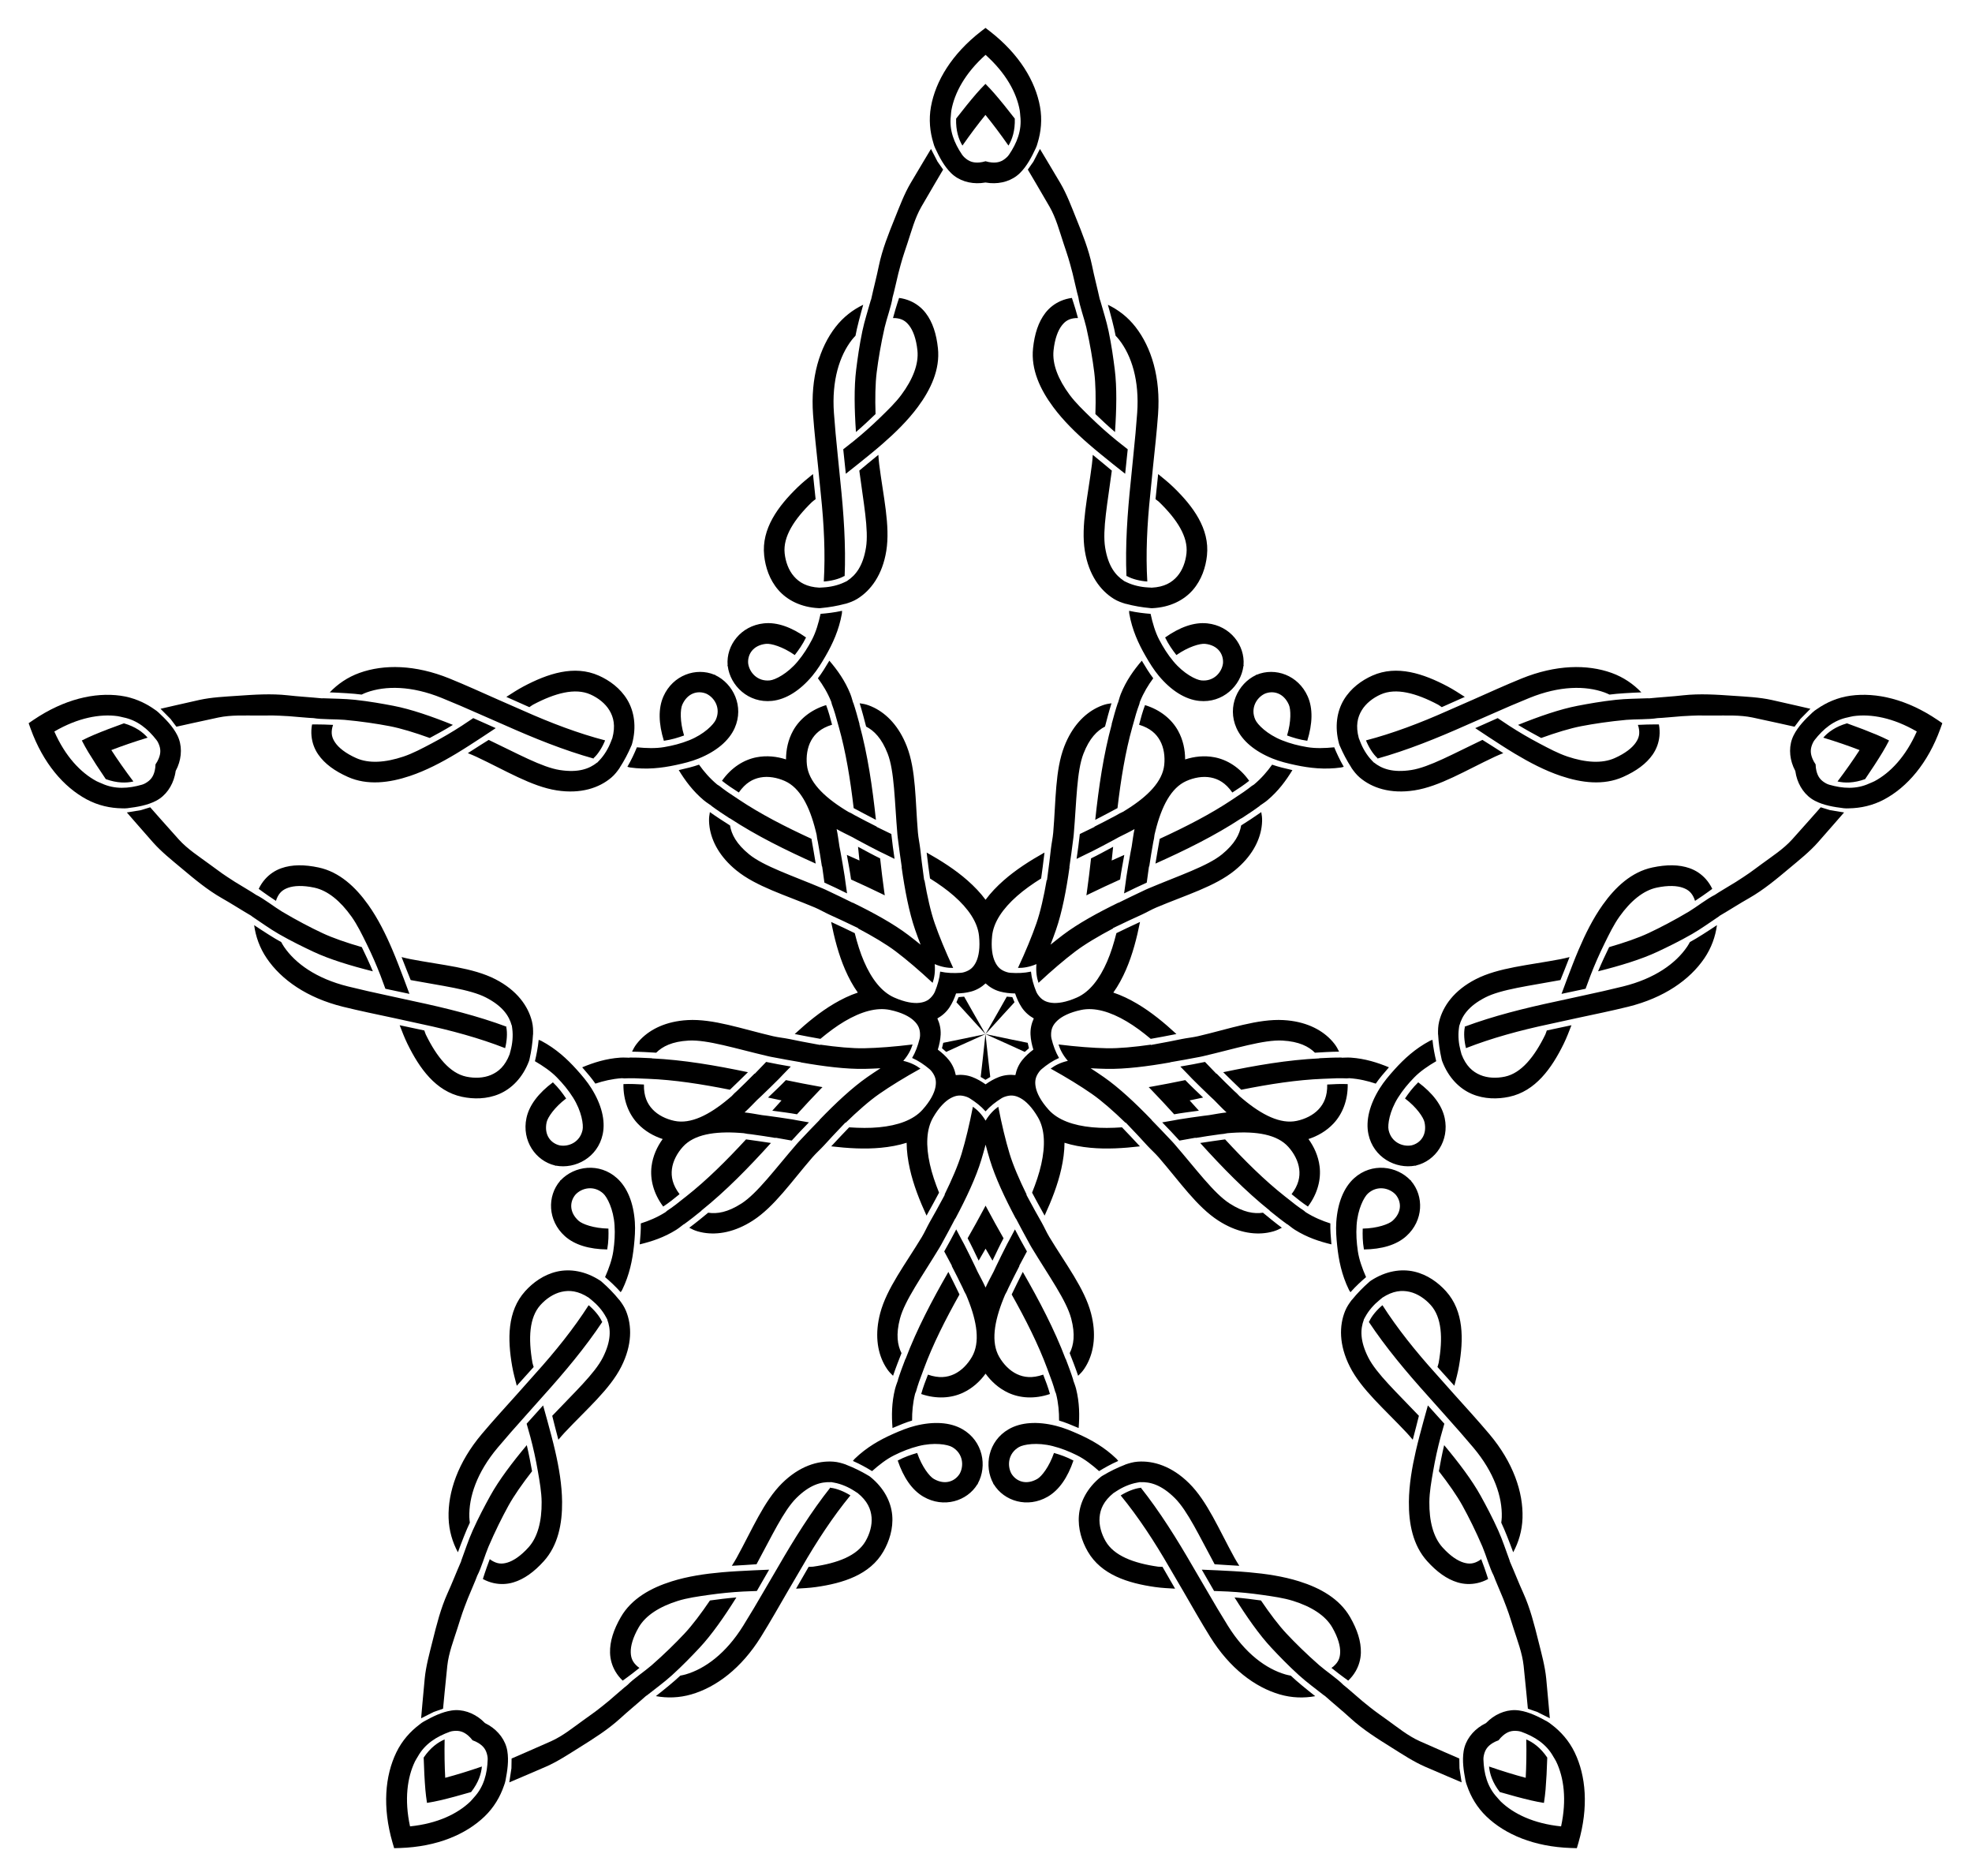
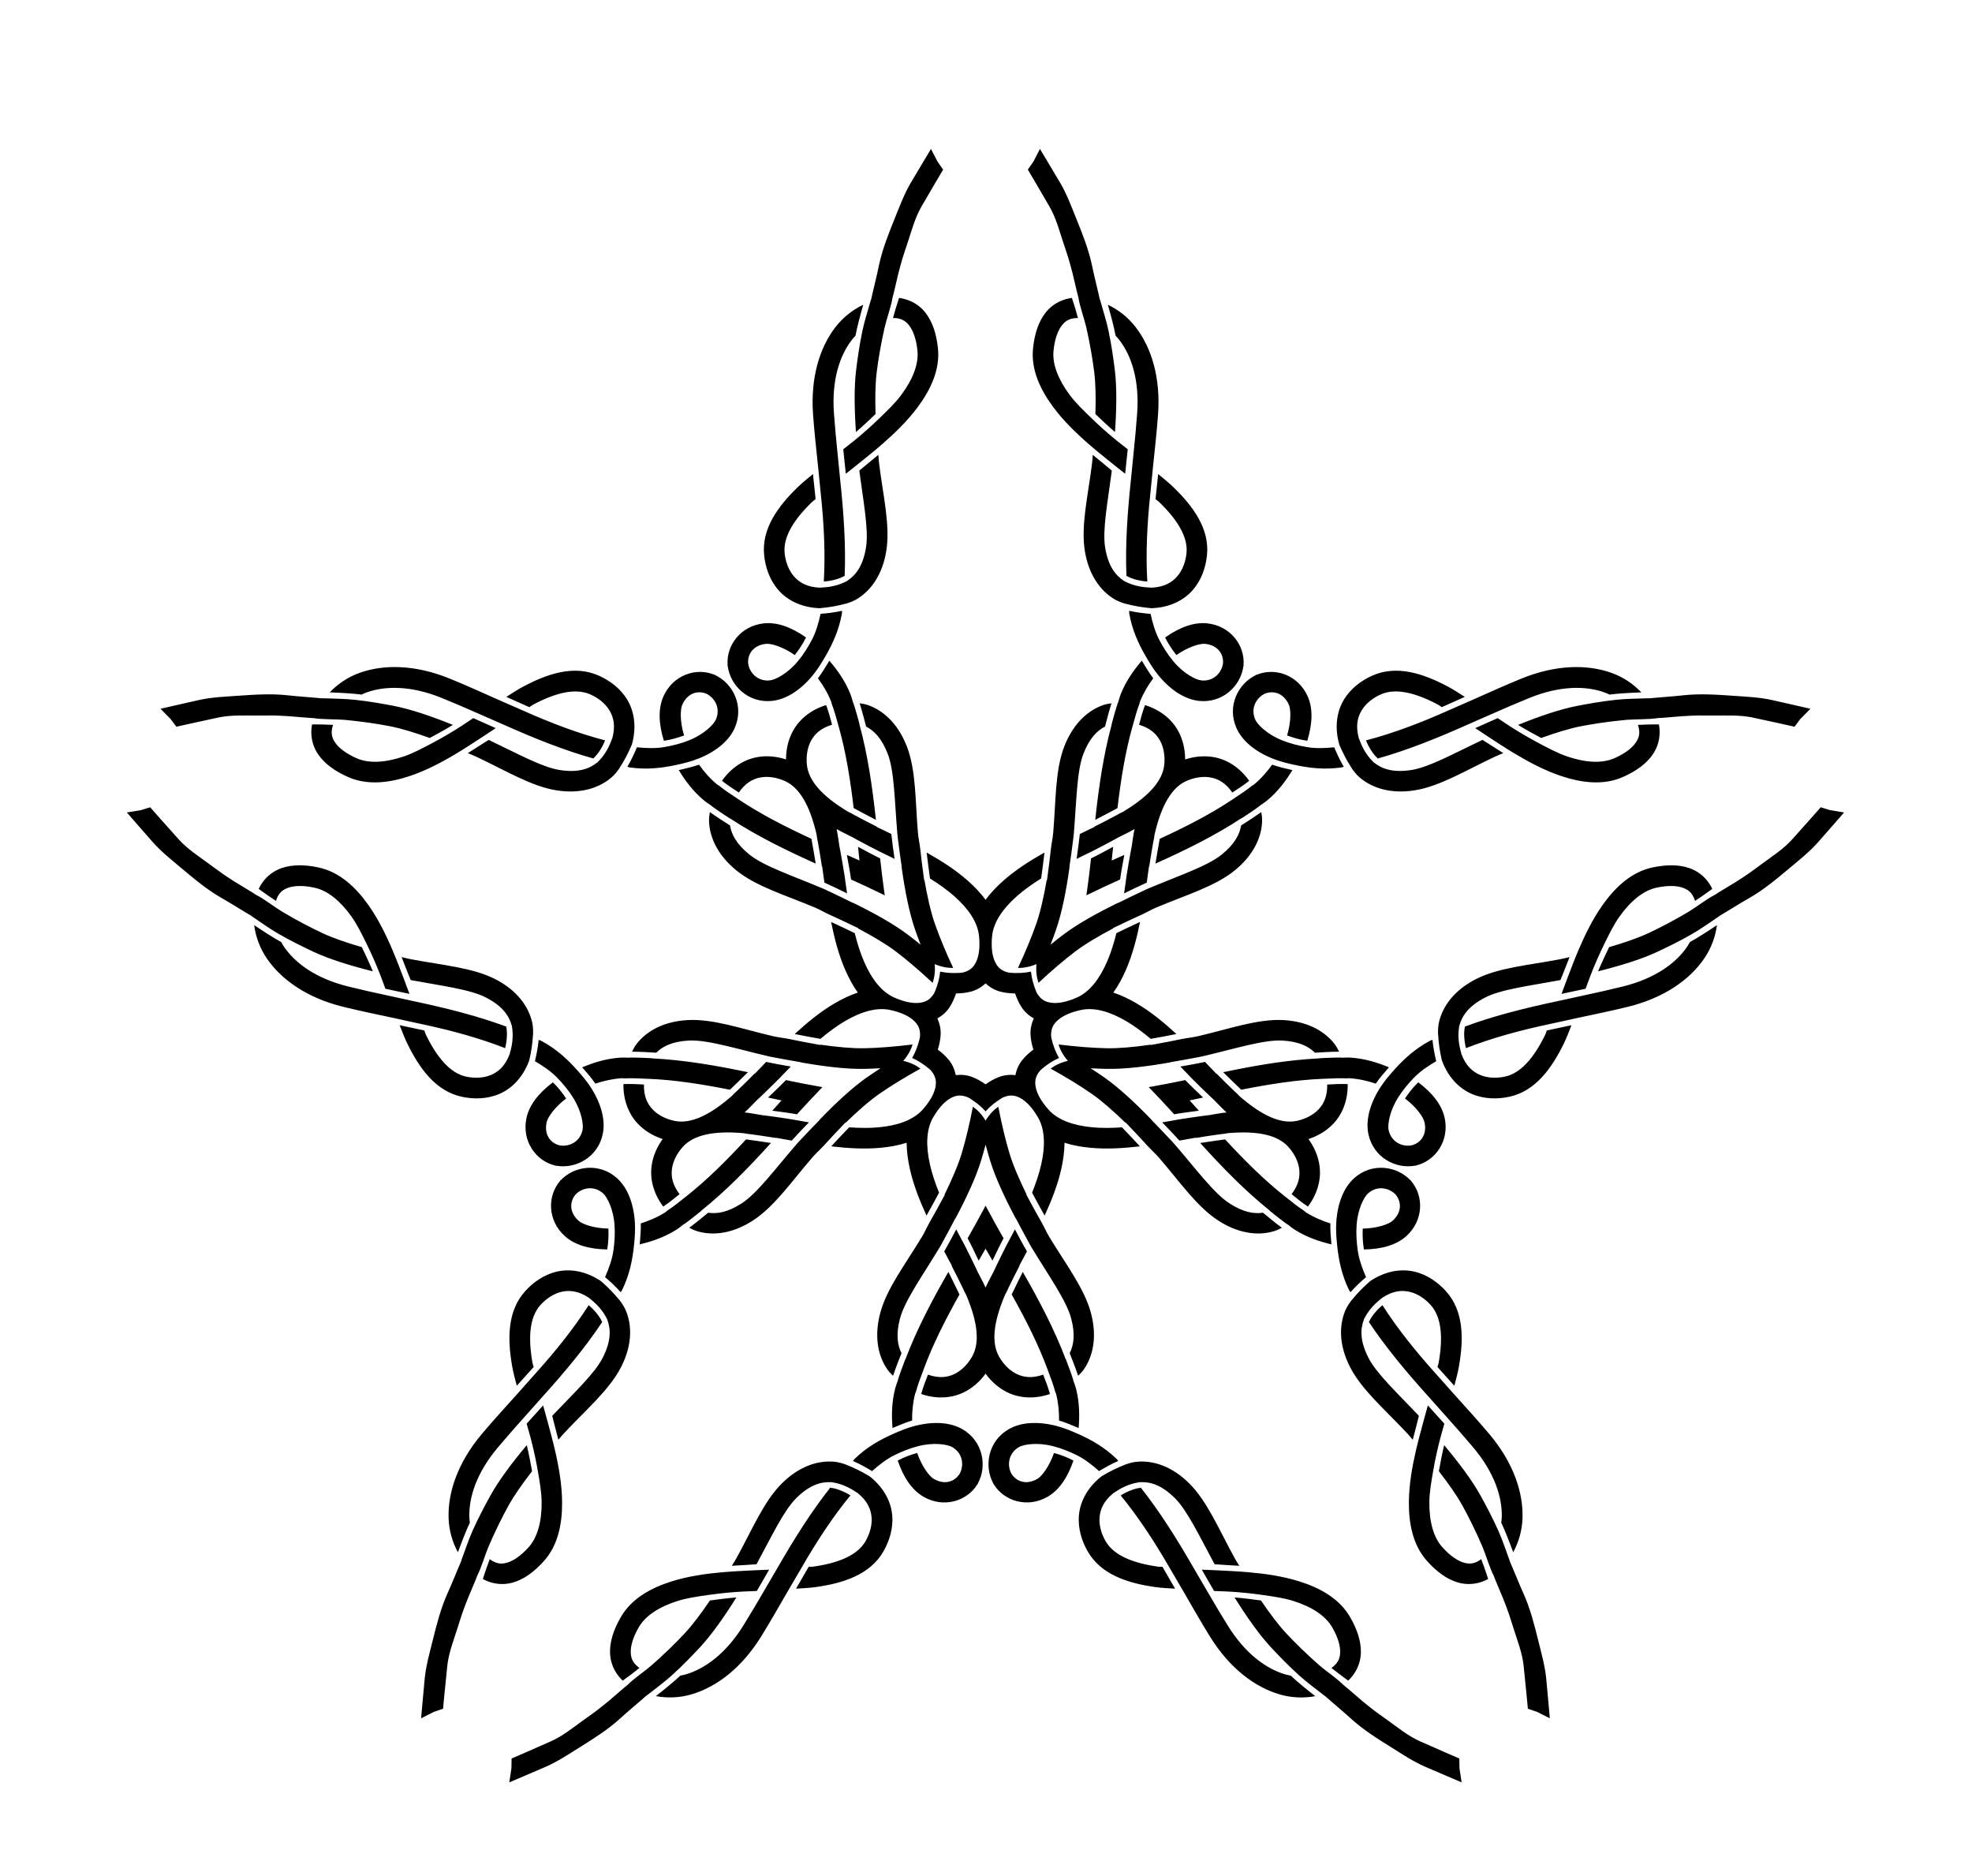
<svg xmlns="http://www.w3.org/2000/svg" enable-background="new 0 0 1733.289 1648.456" version="1.1" viewBox="0 0 1733.3 1648.5" xml:space="preserve">
  <g transform="translate(-522.03 595.66)">
    <g transform="matrix(1.823 0 0 1.823 -316.27 533.52)">
      <g transform="matrix(2.911 0 0 2.911 1170.8 -594.46)">
-         <path d="m8.472 285.85c-1.828-0.484-3.895-1.118-6.072-1.868 0.101 1.175 0.554 2.653 1.783 4.227 1.869 0.547 3.666 1.029 5.144 1.375 0.683 0.16 1.408 0.3 2.165 0.422 0.118-0.758 0.208-1.49 0.268-2.189 0.128-1.513 0.225-3.371 0.282-5.317-1.117-1.655-2.383-2.543-3.47-3.002 0.041 2.302 0.004 4.464-0.1 6.352zm-178.96 0c-0.104-1.888-0.141-4.05-0.1-6.352-1.087 0.459-2.352 1.346-3.47 3.002 0.057 1.946 0.154 3.804 0.282 5.317 0.059 0.699 0.15 1.432 0.268 2.189 0.757-0.122 1.482-0.262 2.165-0.422 1.478-0.346 3.276-0.828 5.144-1.375 1.229-1.574 1.682-3.052 1.783-4.227-2.177 0.75-4.244 1.383-6.072 1.868zm-55.301-170.2c1.764-0.683 3.808-1.385 6.01-2.058-0.772-0.892-2.007-1.821-3.927-2.372-1.833 0.655-3.571 1.322-4.97 1.911-0.647 0.272-1.315 0.585-2 0.931 0.35 0.682 0.707 1.328 1.07 1.929 0.786 1.299 1.799 2.86 2.897 4.468 1.877 0.682 3.422 0.657 4.571 0.389-1.386-1.838-2.627-3.609-3.653-5.198zm144.78-105.19c1.194 1.466 2.494 3.194 3.815 5.08 0.609-1.01 1.112-2.472 1.043-4.468-1.19-1.541-2.361-2.987-3.354-4.136-0.459-0.531-0.963-1.07-1.504-1.614-0.541 0.544-1.044 1.083-1.504 1.614-0.993 1.149-2.164 2.595-3.354 4.136-0.069 1.996 0.433 3.458 1.043 4.468 1.32-1.886 2.62-3.614 3.814-5.08zm144.78 105.19c-1.025 1.589-2.267 3.359-3.653 5.198 1.149 0.268 2.694 0.293 4.571-0.389 1.098-1.608 2.112-3.168 2.897-4.468 0.363-0.601 0.72-1.246 1.07-1.929-0.684-0.346-1.353-0.659-2-0.931-1.399-0.589-3.137-1.256-4.97-1.911-1.92 0.551-3.155 1.48-3.927 2.372 2.202 0.673 4.247 1.375 6.01 2.058zm-61.88 161.14c-0.229 0.111-0.451 0.233-0.665 0.363-1.557 0.952-2.735 2.473-3.029 4.252-0.27 1.634-0.004 3.304 0.305 4.915 0.055 0.287 0.146 0.56 0.254 0.841 0.628 1.834 1.66 3.606 3.209 5.093 3.104 2.979 7.897 5.02 14.007 5.221 0.323 0.011 0.646 0.02 0.969 0.028 0.092-0.309 0.183-0.62 0.273-0.93 1.697-5.874 1.237-11.063-0.637-14.935-0.935-1.933-2.302-3.462-3.852-4.626-0.234-0.19-0.465-0.36-0.721-0.501-1.437-0.792-2.943-1.561-4.58-1.809-1.783-0.27-3.594 0.381-4.98 1.567-0.191 0.163-0.374 0.337-0.551 0.52zm51.235-157.68c0.035 0.252 0.082 0.501 0.14 0.745 0.424 1.775 1.507 3.366 3.108 4.195 1.47 0.762 3.14 1.025 4.769 1.229 0.29 0.036 0.577 0.034 0.878 0.018 1.938-0.03 3.943-0.464 5.835-1.478 3.792-2.031 7.215-5.959 9.294-11.708 0.11-0.304 0.219-0.609 0.326-0.913-0.266-0.183-0.533-0.366-0.8-0.547-5.062-3.429-10.139-4.595-14.401-4.009-2.127 0.292-4.004 1.119-5.59 2.234-0.253 0.164-0.486 0.331-0.699 0.531-1.197 1.122-2.394 2.316-3.136 3.797-0.808 1.612-0.749 3.536-0.049 5.221 0.096 0.232 0.205 0.46 0.324 0.685zm-134.13-97.455c0.251 0.044 0.501 0.077 0.752 0.097 1.819 0.145 3.667-0.393 4.95-1.66 1.179-1.163 1.945-2.67 2.642-4.156 0.124-0.265 0.211-0.538 0.289-0.829 0.57-1.853 0.777-3.893 0.398-6.006-0.76-4.234-3.438-8.703-8.263-12.458-0.255-0.199-0.511-0.396-0.768-0.592-0.257 0.196-0.512 0.394-0.768 0.592-4.825 3.755-7.503 8.223-8.263 12.458-0.379 2.113-0.173 4.154 0.398 6.006 0.078 0.291 0.165 0.565 0.289 0.829 0.697 1.486 1.463 2.993 2.642 4.156 1.284 1.267 3.131 1.804 4.95 1.66 0.25-0.02 0.501-0.052 0.752-0.097zm-134.13 97.455c0.12-0.225 0.228-0.453 0.325-0.685 0.7-1.685 0.759-3.608-0.049-5.221-0.742-1.481-1.938-2.675-3.136-3.797-0.213-0.2-0.447-0.367-0.699-0.531-1.586-1.115-3.463-1.942-5.59-2.234-4.262-0.586-9.339 0.58-14.401 4.009-0.268 0.181-0.534 0.364-0.8 0.547 0.107 0.304 0.216 0.609 0.326 0.913 2.08 5.749 5.502 9.677 9.294 11.708 1.893 1.014 3.897 1.448 5.835 1.478 0.301 0.016 0.588 0.018 0.878-0.018 1.628-0.204 3.298-0.467 4.769-1.229 1.601-0.83 2.684-2.421 3.108-4.195 0.059-0.244 0.105-0.492 0.14-0.745zm51.235 157.68c-0.177-0.183-0.36-0.357-0.551-0.52-1.386-1.186-3.197-1.837-4.98-1.567-1.637 0.248-3.143 1.017-4.58 1.809-0.256 0.141-0.487 0.311-0.721 0.501-1.55 1.164-2.917 2.693-3.852 4.626-1.874 3.872-2.334 9.062-0.637 14.935 0.09 0.311 0.181 0.621 0.273 0.93 0.323-8e-3 0.646-0.017 0.969-0.028 6.111-0.201 10.904-2.242 14.007-5.221 1.549-1.487 2.581-3.259 3.209-5.093 0.108-0.281 0.199-0.553 0.254-0.841 0.309-1.611 0.575-3.281 0.305-4.915-0.294-1.779-1.473-3.3-3.029-4.252-0.214-0.131-0.436-0.252-0.665-0.364zm178.23 17.105c-4.513-0.457-7.849-2.06-9.985-4.111-0.231-0.222-0.401-0.46-0.612-0.687-1.641-1.767-2.188-3.974-2.266-6.29-0.006-0.197 0.013-0.393 0.051-0.586 0.198-1.013 0.642-1.613 1.502-2.139 0.266-0.163 0.583-0.313 0.953-0.442 0.237-0.312 0.478-0.567 0.715-0.77 0.766-0.655 1.474-0.892 2.498-0.767 0.196 0.024 0.388 0.066 0.574 0.133 2.179 0.789 4.109 1.992 5.282 4.099 0.15 0.27 0.325 0.506 0.464 0.794 1.29 2.665 1.784 6.333 0.824 10.767zm58.916-181.32c-1.829 4.151-4.385 6.828-6.995 8.226-0.282 0.151-0.562 0.239-0.843 0.369-2.187 1.015-4.455 0.853-6.682 0.211-0.189-0.055-0.37-0.134-0.542-0.23-0.902-0.501-1.336-1.109-1.57-2.089-0.072-0.303-0.117-0.651-0.126-1.043-0.223-0.322-0.392-0.63-0.511-0.918-0.387-0.931-0.393-1.677 0.042-2.613 0.083-0.179 0.182-0.349 0.303-0.504 1.424-1.828 3.164-3.292 5.53-3.757 0.303-0.06 0.582-0.153 0.899-0.196 2.933-0.403 6.575 0.261 10.494 2.544zm-154.24-112.06c3.382 3.022 5.139 6.28 5.662 9.195 0.057 0.315 0.054 0.608 0.091 0.915 0.289 2.394-0.565 4.501-1.864 6.42-0.111 0.163-0.242 0.31-0.386 0.444-0.756 0.703-1.468 0.928-2.472 0.848-0.311-0.025-0.656-0.09-1.031-0.203-0.375 0.113-0.72 0.178-1.031 0.203-1.005 0.08-1.717-0.145-2.472-0.848-0.144-0.134-0.275-0.281-0.386-0.444-1.299-1.919-2.153-4.027-1.864-6.42 0.037-0.307 0.034-0.6 0.091-0.915 0.523-2.914 2.28-6.172 5.662-9.195zm-154.24 112.06c3.92-2.283 7.561-2.947 10.494-2.544 0.317 0.043 0.595 0.137 0.899 0.196 2.366 0.465 4.106 1.929 5.53 3.757 0.121 0.156 0.22 0.326 0.303 0.504 0.435 0.936 0.429 1.682 0.042 2.613-0.12 0.288-0.288 0.596-0.511 0.918-0.009 0.392-0.053 0.74-0.126 1.043-0.234 0.98-0.668 1.588-1.57 2.089-0.172 0.096-0.353 0.175-0.542 0.23-2.227 0.642-4.495 0.803-6.682-0.211-0.281-0.13-0.56-0.218-0.843-0.369-2.61-1.398-5.166-4.075-6.995-8.226zm58.916 181.32c-0.96-4.433-0.466-8.101 0.824-10.767 0.139-0.288 0.314-0.524 0.464-0.794 1.173-2.107 3.103-3.309 5.282-4.099 0.185-0.067 0.378-0.109 0.574-0.133 1.024-0.124 1.732 0.112 2.498 0.767 0.237 0.203 0.477 0.458 0.715 0.77 0.37 0.129 0.687 0.279 0.953 0.442 0.86 0.526 1.304 1.126 1.502 2.139 0.038 0.193 0.057 0.389 0.051 0.586-0.077 2.316-0.625 4.523-2.266 6.29-0.21 0.227-0.381 0.465-0.612 0.687-2.136 2.05-5.472 3.653-9.985 4.111z" />
-         <path d="m-81.007 170.26 0.791-0.474s-0.55-4.731-0.791-7.098c-0.241 2.366-0.791 7.098-0.791 7.098l0.791 0.474zm-7.201-5.232 0.695 0.606s4.33-1.985 6.506-2.946c-2.325 0.502-6.995 1.441-6.995 1.441l-0.207 0.899zm2.751-8.465-0.361 0.849s3.226 3.505 4.812 5.277c-1.196-2.056-3.532-6.207-3.532-6.207l-0.919 0.081zm8.901 0-0.919-0.081s-2.336 4.151-3.532 6.207c1.586-1.773 4.812-5.277 4.812-5.277l-0.361-0.849zm2.751 8.465-0.207-0.899s-4.67-0.939-6.995-1.441c2.176 0.961 6.506 2.946 6.506 2.946l0.695-0.606z" />
        <path d="m-2.142 286.6-0.355-2.333-0.027-1.613s-4.372-1.889-6.542-2.864c-1.969-0.884-3.663-2.28-5.412-3.532-2.043-1.462-2.198-1.554-4.143-3.145-0.421-0.344-2.681-2.344-3.115-2.655-0.976-1.009-2.896-2.304-3.971-3.239-2.12-1.856-3.992-3.7-5.437-5.242-1.319-1.406-2.776-3.349-4.232-5.496-1.079-0.155-3.009-0.397-4.377-0.502 1.981 3.159 4.078 6.178 6.115 8.35 1.249 1.332 2.789 2.937 4.562 4.542 1.329 1.203 2.708 2.185 4.111 3.302 0.059 0.047 0.131 0.078 0.191 0.125 1.337 1.195 3.033 2.582 4.264 3.718 2.067 1.879 4.419 3.351 6.788 4.832 1.776 1.11 3.599 2.323 5.52 3.16 2.051 0.894 6.059 2.594 6.059 2.594zm63.348-160.62-2.329-0.384-1.542-0.473s-3.148 3.574-4.745 5.337c-1.449 1.599-3.3 2.779-5.031 4.056-2.022 1.492-2.158 1.61-4.272 2.968-0.457 0.294-3.058 1.825-3.488 2.142-1.261 0.617-3.086 2.042-4.308 2.776-2.42 1.443-4.753 2.653-6.666 3.551-1.745 0.82-4.043 1.605-6.535 2.326-0.481 0.978-1.308 2.739-1.83 4.008 3.617-0.908 7.135-1.97 9.831-3.236 1.653-0.776 3.655-1.745 5.729-2.936 1.555-0.892 2.915-1.9 4.411-2.89 0.063-0.042 0.115-0.1 0.178-0.143 1.55-0.903 3.393-2.087 4.854-2.907 2.426-1.385 4.552-3.167 6.693-4.963 1.605-1.346 3.322-2.705 4.711-4.273 1.484-1.675 4.339-4.961 4.339-4.961zm-133.19-109.88-1.084 2.096-0.926 1.32s2.427 4.099 3.609 6.162c1.073 1.873 1.623 3.998 2.302 6.038 0.794 2.384 0.865 2.55 1.503 4.98 0.138 0.526 0.791 3.473 0.959 3.979 0.197 1.39 0.988 3.566 1.309 4.955 0.624 2.748 1.054 5.34 1.318 7.437 0.24 1.913 0.277 4.341 0.193 6.934 0.781 0.76 2.201 2.09 3.246 2.978 0.255-3.72 0.332-7.395-0.039-10.349-0.228-1.812-0.53-4.015-1.021-6.356-0.368-1.754-0.906-3.36-1.385-5.088-0.02-0.073-0.06-0.14-0.081-0.213-0.38-1.753-0.936-3.872-1.265-5.514-0.568-2.736-1.606-5.308-2.652-7.899-0.784-1.942-1.546-3.995-2.608-5.801-1.134-1.929-3.377-5.659-3.377-5.659l2e-4 -1e-4zm-145.66 92.712 1.659 1.679 0.969 1.289s4.648-1.041 6.976-1.528c2.112-0.442 4.303-0.308 6.454-0.324 2.513-0.018 2.692-0.035 5.201 0.109 0.543 0.031 3.547 0.321 4.081 0.318 1.383 0.242 3.697 0.162 5.117 0.286 2.806 0.255 5.404 0.647 7.48 1.045 1.893 0.363 4.215 1.078 6.654 1.959 0.964-0.508 2.668-1.447 3.836-2.167-3.46-1.392-6.93-2.6-9.855-3.161-1.793-0.343-3.983-0.736-6.361-0.993-1.782-0.192-3.475-0.176-5.267-0.255-0.076-0.003-0.152 0.014-0.228 0.011-1.784-0.181-3.972-0.306-5.635-0.501-2.777-0.305-5.545-0.113-8.332 0.081-2.09 0.146-4.277 0.236-6.323 0.688-2.185 0.482-6.426 1.463-6.426 1.463l2e-4 1e-4zm43.163 167.18 2.109-1.058 1.525-0.524s0.446-4.742 0.702-7.107c0.232-2.146 1.037-4.188 1.687-6.239 0.759-2.395 0.799-2.571 1.711-4.912 0.197-0.506 1.401-3.274 1.563-3.783 0.658-1.24 1.296-3.466 1.854-4.777 1.11-2.59 2.286-4.94 3.305-6.791 0.93-1.689 2.328-3.675 3.919-5.723-0.186-1.074-0.552-2.984-0.875-4.318-2.393 2.86-4.615 5.788-6.051 8.396-0.881 1.599-1.931 3.56-2.91 5.742-0.734 1.636-1.242 3.251-1.87 4.93-0.027 0.071-0.034 0.149-0.06 0.22-0.723 1.641-1.518 3.683-2.218 5.205-1.149 2.547-1.821 5.238-2.497 7.949-0.507 2.033-1.097 4.141-1.3 6.226-0.217 2.227-0.594 6.564-0.594 6.564l-2e-4 1e-4zm14.606 10.612s4.007-1.699 6.059-2.593c1.92-0.837 3.743-2.05 5.52-3.16 2.369-1.481 4.721-2.952 6.788-4.832 1.231-1.136 2.927-2.523 4.264-3.718 0.06-0.047 0.131-0.077 0.191-0.125 1.403-1.116 2.782-2.099 4.111-3.302 1.773-1.605 3.313-3.21 4.562-4.542 2.037-2.172 4.134-5.19 6.115-8.35-1.368 0.104-3.298 0.346-4.377 0.502-1.456 2.147-2.913 4.09-4.232 5.496-1.446 1.542-3.317 3.386-5.437 5.242-1.075 0.935-2.995 2.23-3.971 3.239-0.433 0.311-2.694 2.311-3.115 2.655-1.945 1.591-2.1 1.683-4.143 3.145-1.749 1.252-3.443 2.648-5.412 3.532-2.17 0.974-6.542 2.864-6.542 2.864l-0.027 1.613-0.355 2.333zm172.34-10.612s-0.378-4.336-0.594-6.564c-0.203-2.085-0.793-4.194-1.3-6.226-0.676-2.711-1.349-5.402-2.497-7.949-0.7-1.522-1.495-3.563-2.218-5.205-0.026-0.071-0.033-0.149-0.06-0.22-0.628-1.68-1.136-3.295-1.87-4.93-0.979-2.182-2.029-4.143-2.91-5.742-1.437-2.608-3.659-5.536-6.051-8.396-0.324 1.333-0.69 3.244-0.875 4.318 1.592 2.048 2.989 4.034 3.919 5.723 1.02 1.851 2.195 4.201 3.305 6.791 0.557 1.312 1.196 3.537 1.854 4.777 0.162 0.508 1.366 3.276 1.563 3.783 0.912 2.341 0.952 2.517 1.711 4.912 0.65 2.05 1.454 4.093 1.687 6.239 0.256 2.365 0.702 7.107 0.702 7.107l1.525 0.524 2.109 1.058-3e-4 -1e-4zm43.163-167.18s-4.241-0.981-6.426-1.463c-2.046-0.452-4.233-0.542-6.323-0.688-2.787-0.195-5.554-0.387-8.332-0.081-1.663 0.195-3.851 0.321-5.635 0.501-0.076 0.003-0.152-0.015-0.228-0.011-1.792 0.078-3.485 0.062-5.267 0.255-2.378 0.256-4.567 0.649-6.361 0.993-2.925 0.56-6.396 1.769-9.855 3.161 1.168 0.72 2.872 1.658 3.836 2.167 2.44-0.881 4.761-1.596 6.654-1.959 2.076-0.398 4.674-0.789 7.48-1.045 1.42-0.125 3.734-0.044 5.117-0.286 0.534 0.003 3.538-0.286 4.081-0.318 2.509-0.144 2.688-0.127 5.201-0.109 2.151 0.015 4.342-0.118 6.454 0.324 2.328 0.487 6.976 1.528 6.976 1.528l0.969-1.289 1.659-1.679 2e-4 -1e-4zm-145.66-92.712s-2.243 3.73-3.377 5.659c-1.062 1.806-1.823 3.859-2.608 5.801-1.046 2.591-2.084 5.163-2.652 7.899-0.328 1.642-0.885 3.761-1.265 5.514-0.021 0.073-0.061 0.14-0.081 0.213-0.479 1.728-1.017 3.333-1.385 5.088-0.491 2.341-0.794 4.545-1.021 6.356-0.371 2.955-0.294 6.629-0.039 10.349 1.046-0.889 2.465-2.219 3.246-2.978-0.084-2.593-0.047-5.021 0.193-6.934 0.263-2.097 0.694-4.689 1.318-7.437 0.32-1.389 1.112-3.564 1.309-4.955 0.168-0.506 0.821-3.453 0.959-3.979 0.638-2.43 0.709-2.596 1.503-4.98 0.679-2.041 1.229-4.166 2.302-6.038 1.183-2.064 3.609-6.162 3.609-6.162l-0.926-1.32-1.084-2.096 2e-4 1e-4zm-133.19 109.88s2.854 3.286 4.339 4.961c1.389 1.568 3.106 2.927 4.711 4.273 2.14 1.796 4.266 3.578 6.693 4.963 1.46 0.82 3.304 2.004 4.854 2.907 0.063 0.042 0.114 0.101 0.178 0.143 1.496 0.99 2.856 1.998 4.411 2.89 2.074 1.19 4.077 2.159 5.729 2.936 2.695 1.266 6.214 2.328 9.831 3.236-0.522-1.269-1.349-3.03-1.83-4.008-2.492-0.721-4.79-1.507-6.535-2.326-1.913-0.898-4.245-2.109-6.666-3.551-1.222-0.734-3.046-2.159-4.308-2.776-0.43-0.316-3.031-1.848-3.488-2.142-2.114-1.358-2.249-1.477-4.272-2.968-1.731-1.277-3.582-2.456-5.031-4.056-1.597-1.762-4.745-5.337-4.745-5.337l-1.542 0.473-2.329 0.383zm203.51 142.25c0.542-0.929 0.854-1.983 0.882-3.097 0.047-1.876-0.597-3.838-1.791-5.907-1.759-3.047-4.951-4.821-8.411-5.907-2.68-0.842-5.538-1.259-8.34-1.507-1.714-0.152-3.435-0.233-5.153-0.319-0.901-0.045-1.742-0.082-2.655-0.114l2.037 3.529c0.794 0.02 1.579 0.053 2.289 0.092 1.868 0.101 3.761 0.283 5.739 0.568 1.772 0.255 3.501 0.493 5.068 0.985 3.013 0.946 5.329 2.404 6.47 4.38 0.987 1.71 1.345 3.112 1.319 4.12-0.025 1.008-0.336 1.671-1.114 2.349-0.101 0.088-0.218 0.171-0.329 0.248 0.376 0.299 0.766 0.609 1.187 0.933 0.61 0.469 1.05 0.779 1.587 1.17 0.48-0.454 0.889-0.966 1.214-1.523zm58.011-131.22c-0.716-0.803-1.623-1.425-2.673-1.796-1.77-0.625-3.835-0.618-6.171-0.122-3.441 0.732-6.115 3.219-8.217 6.174-1.629 2.289-2.909 4.878-4.01 7.466-0.674 1.583-1.283 3.195-1.896 4.802-0.322 0.843-0.616 1.631-0.928 2.49l3.986-0.847c0.265-0.749 0.539-1.485 0.794-2.148 0.673-1.745 1.431-3.489 2.313-5.283 0.79-1.607 1.551-3.178 2.503-4.516 1.831-2.573 3.933-4.325 6.165-4.799 1.931-0.41 3.375-0.317 4.326 0.018s1.486 0.836 1.89 1.785c0.053 0.124 0.095 0.261 0.134 0.389 0.4-0.265 0.816-0.54 1.254-0.84 0.635-0.435 1.065-0.758 1.603-1.148-0.283-0.597-0.644-1.143-1.073-1.625zm-106.87-95.721c-0.985 0.433-1.857 1.103-2.534 1.987-1.141 1.49-1.773 3.456-2.023 5.831-0.368 3.499 1.172 6.811 3.332 9.723 1.673 2.256 3.74 4.274 5.862 6.121 1.298 1.13 2.642 2.208 3.981 3.287 0.703 0.566 1.361 1.09 2.081 1.652l0.426-4.052c-0.63-0.483-1.246-0.971-1.798-1.419-1.452-1.179-2.876-2.439-4.309-3.833-1.284-1.248-2.543-2.457-3.521-3.776-1.881-2.537-2.898-5.077-2.659-7.347 0.206-1.963 0.741-3.308 1.354-4.109s1.254-1.155 2.282-1.246c0.134-0.012 0.277-0.01 0.411-0.007-0.128-0.463-0.261-0.943-0.412-1.453-0.218-0.738-0.392-1.247-0.596-1.879-0.655 0.085-1.286 0.259-1.877 0.519zm-124.06 72.062c0.107 1.071 0.475 2.106 1.107 3.024 1.065 1.546 2.739 2.754 4.921 3.726 3.214 1.431 6.839 0.99 10.277-0.165 2.663-0.894 5.22-2.237 7.633-3.683 1.476-0.885 2.916-1.83 4.357-2.771 0.756-0.493 1.457-0.958 2.214-1.468l-3.723-1.657c-0.654 0.45-1.309 0.885-1.905 1.271-1.57 1.016-3.209 1.981-4.977 2.914-1.584 0.836-3.123 1.659-4.679 2.182-2.994 1.006-5.724 1.187-7.809 0.259-1.803-0.803-2.917-1.727-3.489-2.557s-0.711-1.549-0.48-2.555c0.03-0.131 0.076-0.267 0.12-0.394-0.48-0.021-0.978-0.043-1.509-0.058-0.769-0.021-1.307-0.013-1.972-0.014-0.122 0.649-0.151 1.303-0.087 1.946zm30.198 140.26c1.052 0.229 2.15 0.199 3.218-0.118 1.799-0.535 3.466-1.754 5.064-3.529 2.354-2.614 3.055-6.199 3.019-9.825-0.028-2.809-0.514-5.656-1.144-8.398-0.386-1.677-0.84-3.339-1.289-5-0.236-0.871-0.461-1.682-0.712-2.56l-2.727 3.028c0.226 0.761 0.437 1.518 0.62 2.205 0.481 1.807 0.893 3.664 1.234 5.634 0.305 1.764 0.613 3.482 0.629 5.125 0.031 3.158-0.64 5.811-2.167 7.507-1.321 1.467-2.544 2.241-3.51 2.528-0.966 0.287-1.693 0.197-2.578-0.333-0.115-0.069-0.23-0.155-0.337-0.236-0.168 0.45-0.343 0.916-0.521 1.417-0.258 0.725-0.416 1.239-0.622 1.871 0.58 0.317 1.193 0.547 1.824 0.684zm20.126 14.622c0.325 0.558 0.734 1.069 1.214 1.523 0.537-0.391 0.977-0.701 1.587-1.17 0.421-0.324 0.811-0.634 1.187-0.933-0.11-0.076-0.227-0.159-0.329-0.248-0.778-0.678-1.088-1.341-1.114-2.349-0.025-1.008 0.333-2.41 1.319-4.12 1.141-1.976 3.457-3.434 6.47-4.38 1.567-0.492 3.296-0.73 5.068-0.985 1.979-0.284 3.872-0.467 5.739-0.568 0.71-0.038 1.495-0.071 2.289-0.092l2.037-3.529c-0.912 0.032-1.753 0.069-2.655 0.114-1.718 0.086-3.439 0.168-5.153 0.319-2.802 0.248-5.66 0.665-8.34 1.507-3.46 1.087-6.652 2.861-8.411 5.907-1.194 2.068-1.839 4.03-1.791 5.907 0.028 1.113 0.339 2.168 0.882 3.097zm142.73-14.622c0.631-0.137 1.244-0.367 1.824-0.684-0.206-0.631-0.364-1.146-0.622-1.871-0.178-0.501-0.353-0.968-0.521-1.417-0.107 0.081-0.222 0.167-0.337 0.236-0.885 0.53-1.612 0.621-2.578 0.333s-2.189-1.061-3.51-2.528c-1.527-1.696-2.198-4.349-2.167-7.507 0.016-1.642 0.324-3.36 0.629-5.125 0.341-1.97 0.752-3.826 1.234-5.634 0.183-0.687 0.394-1.444 0.62-2.205l-2.727-3.028c-0.252 0.878-0.477 1.688-0.712 2.56-0.449 1.661-0.903 3.322-1.289 5-0.63 2.741-1.117 5.589-1.144 8.398-0.036 3.626 0.665 7.21 3.019 9.825 1.598 1.775 3.265 2.994 5.064 3.529 1.068 0.317 2.167 0.347 3.218 0.118zm30.198-140.26c0.065-0.642 0.035-1.296-0.087-1.946-0.664 7e-4 -1.202-0.007-1.972 0.014-0.531 0.015-1.029 0.036-1.509 0.058 0.044 0.127 0.09 0.263 0.12 0.394 0.231 1.006 0.092 1.725-0.48 2.555s-1.686 1.754-3.489 2.557c-2.085 0.928-4.815 0.747-7.809-0.259-1.557-0.523-3.096-1.346-4.679-2.182-1.768-0.933-3.407-1.898-4.977-2.914-0.597-0.386-1.251-0.821-1.905-1.271l-3.723 1.657c0.757 0.51 1.459 0.975 2.214 1.468 1.441 0.94 2.881 1.886 4.357 2.771 2.413 1.446 4.97 2.789 7.633 3.683 3.438 1.155 7.063 1.596 10.277 0.165 2.182-0.972 3.856-2.18 4.921-3.726 0.632-0.917 1-1.953 1.107-3.024zm-124.06-72.062c-0.591-0.26-1.222-0.434-1.877-0.519-0.205 0.632-0.379 1.141-0.596 1.879-0.15 0.51-0.283 0.99-0.412 1.453 0.134-3e-3 0.278-0.005 0.411 0.007 1.028 0.091 1.669 0.446 2.282 1.246 0.613 0.8 1.148 2.145 1.354 4.109 0.238 2.269-0.778 4.81-2.659 7.347-0.978 1.319-2.237 2.528-3.521 3.776-1.434 1.393-2.858 2.653-4.309 3.833-0.551 0.448-1.167 0.936-1.798 1.419l0.426 4.052c0.72-0.562 1.378-1.086 2.081-1.652 1.34-1.08 2.684-2.157 3.981-3.287 2.121-1.848 4.188-3.865 5.862-6.121 2.16-2.913 3.7-6.224 3.332-9.723-0.25-2.375-0.881-4.341-2.023-5.831-0.677-0.884-1.549-1.554-2.534-1.987zm-106.87 95.722c-0.43 0.482-0.79 1.028-1.073 1.625 0.538 0.39 0.968 0.713 1.603 1.148 0.438 0.3 0.854 0.576 1.254 0.84 0.039-0.129 0.081-0.266 0.134-0.389 0.405-0.949 0.94-1.45 1.89-1.785 0.951-0.336 2.395-0.429 4.326-0.018 2.232 0.474 4.334 2.226 6.165 4.799 0.952 1.338 1.713 2.909 2.503 4.516 0.882 1.794 1.64 3.538 2.313 5.283 0.256 0.663 0.53 1.4 0.794 2.148l3.986 0.847c-0.312-0.858-0.607-1.646-0.928-2.49-0.613-1.608-1.222-3.219-1.896-4.802-1.102-2.588-2.382-5.178-4.01-7.466-2.102-2.955-4.776-5.442-8.217-6.174-2.336-0.497-4.401-0.503-6.171 0.122-1.05 0.371-1.957 0.992-2.673 1.796zm173.92 135.32c-1.295-1.02-3.08-2.462-4.049-3.397-0.295-0.059-0.578-0.111-0.878-0.198-3.201-0.928-6.671-3.457-9.532-8.054-1.168-1.878-2.344-3.854-3.476-5.815-0.771-1.335-1.523-2.588-2.288-3.913-2.689-4.658-5.515-9.186-8.723-13.226l0.028 0.101c-1.051 0.093-2.37 0.67-3.303 1.26 2.888 3.518 5.573 7.598 8.091 11.973 0.75 1.303 1.522 2.591 2.277 3.891 1.475 2.541 2.907 5.079 4.458 7.571 3.23 5.191 7.394 8.321 11.525 9.52 2.009 0.583 4.009 0.627 5.87 0.287zm66.537-127.69c-1.37 0.916-3.293 2.168-4.481 2.801-0.147 0.262-0.284 0.515-0.46 0.774-1.872 2.757-5.349 5.277-10.605 6.576-2.147 0.531-4.39 1.038-6.605 1.509-1.508 0.32-2.932 0.649-4.428 0.967-5.261 1.118-10.441 2.407-15.275 4.209l0.105 0.004c-0.237 1.029-0.095 2.461 0.178 3.53 4.238-1.66 8.948-2.953 13.887-3.995 1.47-0.31 2.935-0.647 4.404-0.963 2.872-0.618 5.728-1.196 8.578-1.9 5.935-1.467 10.199-4.46 12.615-8.02 1.175-1.731 1.835-3.619 2.087-5.494zm-100.88-102.74c0.448 1.586 1.044 3.802 1.28 5.128 0.204 0.221 0.402 0.43 0.594 0.676 2.044 2.632 3.365 6.718 2.977 12.118-0.159 2.206-0.369 4.496-0.606 6.748-0.161 1.533-0.289 2.989-0.449 4.51-0.562 5.349-0.938 10.674-0.717 15.828l0.037-0.098c0.905 0.543 2.311 0.851 3.413 0.922-0.269-4.543-0.043-9.422 0.492-14.442 0.159-1.494 0.292-2.991 0.445-4.486 0.3-2.923 0.633-5.817 0.844-8.746 0.439-6.098-1.09-11.078-3.729-14.476-1.283-1.652-2.874-2.864-4.581-3.682zm-128.88 64.191c1.647 0.064 3.939 0.181 5.272 0.368 0.273-0.126 0.533-0.25 0.827-0.356 3.135-1.13 7.429-1.125 12.445 0.913 2.049 0.833 4.162 1.74 6.23 2.661 1.408 0.627 2.753 1.198 4.151 1.82 4.913 2.188 9.862 4.19 14.832 5.573l-0.082-0.065c0.796-0.693 1.523-1.935 1.931-2.961-4.404-1.148-8.975-2.871-13.583-4.931-1.372-0.613-2.755-1.202-4.129-1.81-2.687-1.188-5.337-2.4-8.057-3.505-5.664-2.301-10.873-2.386-14.92-0.927-1.968 0.71-3.612 1.849-4.918 3.219zm21.223 142.41c0.57-1.547 1.39-3.69 1.979-4.901-0.035-0.298-0.073-0.584-0.083-0.896-0.106-3.331 1.226-7.413 4.715-11.554 1.425-1.692 2.941-3.42 4.456-5.103 1.031-1.145 1.99-2.248 3.014-3.385 3.599-3.997 7.032-8.084 9.883-12.384l-0.087 0.058c-0.413-0.971-1.37-2.047-2.219-2.752-2.453 3.834-5.503 7.648-8.887 11.394-1.007 1.115-1.994 2.248-2.997 3.368-1.961 2.188-3.932 4.334-5.823 6.58-3.939 4.676-5.629 9.603-5.492 13.903 0.067 2.091 0.642 4.007 1.541 5.672zm32.79 23.823c1.861 0.341 3.861 0.296 5.87-0.287 4.132-1.198 8.296-4.328 11.525-9.52 1.551-2.493 2.983-5.03 4.458-7.571 0.754-1.3 1.527-2.589 2.277-3.891 2.517-4.376 5.202-8.456 8.091-11.973-0.932-0.59-2.251-1.167-3.303-1.26l0.028-0.101c-3.208 4.04-6.034 8.569-8.723 13.226-0.765 1.325-1.518 2.578-2.288 3.913-1.132 1.961-2.308 3.937-3.476 5.815-2.86 4.597-6.331 7.126-9.532 8.054-0.3 0.087-0.584 0.139-0.878 0.198-0.969 0.934-2.754 2.376-4.049 3.396zm142-23.823c0.899-1.665 1.475-3.581 1.541-5.672 0.137-4.3-1.553-9.227-5.492-13.903-1.892-2.245-3.862-4.391-5.823-6.58-1.003-1.119-1.99-2.252-2.997-3.368-3.384-3.746-6.434-7.561-8.887-11.394-0.849 0.705-1.806 1.78-2.219 2.752l-0.087-0.058c2.851 4.3 6.285 8.387 9.883 12.384 1.024 1.137 1.983 2.24 3.014 3.385 1.515 1.683 3.031 3.412 4.456 5.103 3.488 4.141 4.821 8.223 4.715 11.554-0.01 0.312-0.048 0.598-0.083 0.896 0.589 1.211 1.409 3.354 1.979 4.901zm21.223-142.41c-1.306-1.37-2.95-2.509-4.918-3.219-4.047-1.459-9.255-1.374-14.92 0.927-2.72 1.105-5.37 2.316-8.057 3.505-1.374 0.608-2.757 1.197-4.129 1.81-4.608 2.06-9.179 3.783-13.583 4.931 0.408 1.025 1.135 2.268 1.931 2.961l-0.082 0.065c4.97-1.383 9.918-3.385 14.832-5.573 1.398-0.622 2.743-1.194 4.151-1.82 2.068-0.921 4.181-1.829 6.23-2.661 5.016-2.038 9.31-2.044 12.445-0.913 0.294 0.106 0.554 0.23 0.827 0.356 1.333-0.186 3.625-0.304 5.272-0.368zm-128.88-64.191c-1.706 0.819-3.298 2.03-4.581 3.683-2.638 3.398-4.167 8.378-3.729 14.476 0.21 2.928 0.544 5.823 0.844 8.746 0.154 1.495 0.286 2.992 0.445 4.486 0.535 5.02 0.761 9.899 0.492 14.442 1.101-0.071 2.507-0.379 3.413-0.922l0.037 0.098c0.221-5.154-0.155-10.479-0.717-15.828-0.16-1.522-0.287-2.977-0.449-4.51-0.237-2.252-0.447-4.542-0.606-6.748-0.388-5.4 0.933-9.486 2.977-12.118 0.192-0.247 0.39-0.456 0.594-0.676 0.235-1.326 0.831-3.542 1.279-5.128zm-100.88 102.74c0.251 1.876 0.912 3.764 2.087 5.494 2.416 3.559 6.68 6.552 12.615 8.02 2.85 0.705 5.706 1.282 8.578 1.9 1.469 0.316 2.934 0.652 4.404 0.963 4.939 1.042 9.649 2.335 13.887 3.995 0.273-1.069 0.415-2.502 0.178-3.53l0.105-0.004c-4.834-1.803-10.014-3.091-15.275-4.209-1.496-0.318-2.921-0.647-4.428-0.967-2.215-0.471-4.458-0.978-6.605-1.509-5.256-1.3-8.733-3.819-10.605-6.576-0.175-0.258-0.313-0.512-0.46-0.774-1.188-0.633-3.111-1.885-4.481-2.801zm163.17 106.1c-0.283-0.448-0.553-0.887-0.799-1.332-2.573-4.669-4.488-9.332-7.494-12.318-2.86-2.84-5.917-3.791-8.544-3.595-0.756 0.056-1.405 0.256-2.049 0.477-0.019 0.007-0.046 0.031-0.064 0.038-1.258 0.479-2.566 1.133-3.56 1.731-0.072 0.043-0.174 0.098-0.242 0.14-0.073 0.046-0.129 0.091-0.186 0.137-2.272 1.832-3.431 4.137-3.624 6.357-0.193 2.219 0.494 4.32 1.467 6.004l1e-3 4e-4c2.221 3.845 6.65 5.242 11.157 5.879 1.087 0.154 2.205 0.206 3.303 0.27l-2.089-3.618c-0.228-0.016-0.503 0.005-0.721-0.025-4.102-0.58-7.315-1.823-8.696-4.214-0.701-1.213-1.119-2.641-1.002-3.979 0.117-1.338 0.667-2.681 2.326-4.018 0.028-0.022 0.079-0.042 0.11-0.063 0.122-0.091 0.27-0.174 0.407-0.265 0.017-0.011 0.028-0.013 0.043-0.025 0.915-0.597 2.122-1.136 3.307-1.351 0.124-0.017 0.247-0.058 0.373-0.068 0.054-0.004 0.102-0.03 0.157-0.033l0.013 0.022c1.629-0.077 3.499 0.422 5.727 2.634 2.11 2.096 4.078 6.341 6.591 10.957 0.875 0.072 2.574 0.166 4.088 0.258l2e-4 5e-4zm54.702-100.81c-0.514 0.13-1.015 0.252-1.514 0.348-5.236 1.004-10.262 1.384-14.031 3.321-3.585 1.842-5.433 4.456-6.059 7.015-0.18 0.736-0.19 1.415-0.18 2.096 0.001 0.02 0.016 0.053 0.017 0.073 0.067 1.344 0.285 2.79 0.546 3.92 0.018 0.081 0.04 0.196 0.058 0.274 0.021 0.083 0.047 0.151 0.073 0.219 1.04 2.727 2.874 4.541 4.926 5.411 2.051 0.87 4.261 0.865 6.163 0.461l7e-4 -8e-4c4.343-0.924 7.04-4.705 9.039-8.794 0.482-0.986 0.877-2.034 1.277-3.058l-4.086 0.869c-0.086 0.212-0.151 0.48-0.246 0.678-1.819 3.723-3.994 6.394-6.695 6.968-1.371 0.291-2.857 0.248-4.094-0.277-1.236-0.524-2.344-1.463-3.103-3.454-0.012-0.033-0.015-0.088-0.026-0.124-0.049-0.144-0.083-0.311-0.127-0.469-0.005-0.019-0.003-0.031-0.01-0.049-0.285-1.055-0.425-2.369-0.263-3.563 0.022-0.124 0.021-0.253 0.051-0.376 0.013-0.053 3e-3 -0.106 0.017-0.159l0.025-0.005c0.43-1.573 1.482-3.198 4.274-4.633 2.645-1.359 7.291-1.919 12.457-2.883 0.339-0.809 0.953-2.397 1.508-3.808l3e-4 -4e-4zm-78.97-83.175c-0.035 0.529-0.074 1.043-0.137 1.547-0.663 5.29-1.855 10.188-1.177 14.371 0.644 3.978 2.559 6.544 4.799 7.931 0.644 0.399 1.287 0.618 1.938 0.819 0.019 0.005 0.055 0.002 0.074 0.007 1.299 0.352 2.742 0.591 3.897 0.692 0.083 0.008 0.199 0.023 0.278 0.029 0.086 0.006 0.158 2e-3 0.231-0.002 2.915-0.147 5.207-1.33 6.668-3.013 1.461-1.682 2.139-3.785 2.343-5.719l-5e-4 -9e-4c0.464-4.416-2.299-8.15-5.571-11.314-0.789-0.763-1.663-1.463-2.514-2.16l-0.436 4.155c0.175 0.147 0.41 0.292 0.569 0.444 2.978 2.88 4.847 5.774 4.558 8.52-0.146 1.393-0.647 2.794-1.528 3.808-0.881 1.014-2.116 1.777-4.244 1.884-0.036 0.002-0.088-0.012-0.126-0.013-0.152 0.002-0.321-0.018-0.485-0.025-0.02-0.001-0.03-0.006-0.05-0.006-1.091-0.055-2.385-0.328-3.47-0.851-0.111-0.059-0.234-0.098-0.342-0.165-0.046-0.028-0.1-0.036-0.146-0.066l0.003-0.025c-1.363-0.895-2.583-2.398-3.085-5.497-0.475-2.936 0.428-7.527 1.108-12.738-0.665-0.573-1.985-1.647-3.156-2.611l3e-4 -4e-4zm-103.51 49.402c0.492 0.197 0.969 0.392 1.429 0.608 4.826 2.265 9.116 4.912 13.304 5.561 3.983 0.617 7.015-0.411 9.025-2.114 0.578-0.49 0.986-1.033 1.377-1.59 0.011-0.017 0.019-0.052 0.029-0.069 0.736-1.127 1.41-2.425 1.862-3.493 0.033-0.076 0.083-0.182 0.114-0.255 0.032-0.08 0.051-0.15 0.07-0.22 0.761-2.817 0.344-5.363-0.804-7.273-1.148-1.909-2.939-3.204-4.716-3.995l-1e-3 2e-4c-4.057-1.806-8.461-0.332-12.482 1.802-0.97 0.515-1.905 1.13-2.831 1.724l3.816 1.699c0.194-0.121 0.404-0.3 0.598-0.404 3.66-1.942 6.989-2.825 9.512-1.702 1.28 0.57 2.457 1.479 3.149 2.63 0.692 1.151 1.036 2.561 0.48 4.618-0.01 0.034-0.039 0.08-0.052 0.116-0.045 0.145-0.116 0.3-0.173 0.454-0.007 0.018-0.015 0.027-0.021 0.045-0.39 1.021-1.049 2.167-1.881 3.037-0.09 0.087-0.166 0.192-0.263 0.274-0.041 0.035-0.065 0.084-0.107 0.119l-0.023-0.01c-1.273 1.02-3.079 1.716-6.181 1.235-2.939-0.455-7.026-2.733-11.773-4.99-0.75 0.456-2.18 1.379-3.458 2.195l-1e-4 -1e-4zm14.998 113.71c0.339-0.407 0.673-0.8 1.02-1.171 3.646-3.89 7.489-7.152 9.399-10.934 1.817-3.597 1.777-6.798 0.779-9.237-0.287-0.701-0.678-1.257-1.087-1.801-0.013-0.015-0.044-0.034-0.056-0.049-0.844-1.048-1.871-2.09-2.746-2.851-0.063-0.055-0.147-0.135-0.208-0.187-0.066-0.055-0.127-0.095-0.188-0.134-2.444-1.594-4.995-1.984-7.165-1.482-2.17 0.502-3.956 1.805-5.257 3.25l-1e-4 1e-3c-2.971 3.3-2.931 7.944-2.144 12.428 0.19 1.081 0.485 2.161 0.764 3.225l2.795-3.105c-0.055-0.222-0.161-0.477-0.199-0.693-0.716-4.081-0.527-7.521 1.32-9.572 0.938-1.041 2.166-1.88 3.474-2.183 1.308-0.303 2.756-0.194 4.54 0.97 0.03 0.02 0.064 0.062 0.094 0.085 0.124 0.087 0.249 0.203 0.378 0.305 0.015 0.013 0.021 0.023 0.037 0.034 0.85 0.686 1.736 1.667 2.307 2.728 0.055 0.113 0.132 0.217 0.18 0.334 0.021 0.05 0.06 0.088 0.08 0.139l-0.017 0.019c0.577 1.526 0.68 3.458-0.735 6.26-1.341 2.655-4.771 5.838-8.384 9.655 0.202 0.854 0.637 2.499 1.018 3.967l-2e-4 4e-4zm28.73 20.873c1.514-0.091 3.213-0.185 4.088-0.258 2.514-4.616 4.481-8.861 6.591-10.957 2.227-2.212 4.098-2.711 5.727-2.634l0.013-0.022c0.055 0.003 0.103 0.029 0.157 0.033 0.126 0.01 0.249 0.05 0.373 0.068 1.185 0.215 2.392 0.754 3.307 1.351 0.015 0.012 0.027 0.014 0.043 0.025 0.137 0.091 0.285 0.174 0.407 0.265 0.031 0.022 0.082 0.041 0.11 0.063 1.659 1.337 2.209 2.68 2.326 4.018 0.117 1.338-0.301 2.765-1.002 3.979-1.381 2.391-4.594 3.634-8.696 4.214-0.217 0.03-0.493 0.009-0.721 0.025l-2.089 3.618c1.098-0.064 2.216-0.116 3.303-0.27 4.507-0.637 8.936-2.034 11.157-5.879l1e-3 -4e-4c0.972-1.684 1.66-3.785 1.467-6.004-0.193-2.22-1.353-4.525-3.624-6.357-0.056-0.046-0.113-0.092-0.186-0.137-0.068-0.041-0.171-0.097-0.242-0.14-0.994-0.598-2.302-1.252-3.56-1.731-0.019-7e-3 -0.046-0.031-0.064-0.038-0.644-0.221-1.293-0.42-2.049-0.477-2.627-0.196-5.684 0.755-8.544 3.595-3.007 2.986-4.921 7.649-7.494 12.318-0.245 0.445-0.516 0.884-0.799 1.332l2e-4 -5e-4zm112.78-20.873c0.381-1.468 0.817-3.113 1.018-3.967-3.613-3.817-7.043-7-8.384-9.655-1.415-2.802-1.312-4.735-0.735-6.26l-0.017-0.019c0.019-0.051 0.059-0.089 0.08-0.139 0.048-0.117 0.125-0.221 0.18-0.334 0.57-1.061 1.457-2.042 2.307-2.728 0.016-0.011 0.021-0.021 0.037-0.034 0.129-0.102 0.254-0.217 0.378-0.305 0.03-0.023 0.065-0.065 0.094-0.085 1.784-1.165 3.232-1.273 4.54-0.97 1.309 0.303 2.537 1.141 3.474 2.183 1.848 2.052 2.037 5.492 1.32 9.572-0.039 0.216-0.144 0.471-0.199 0.693l2.795 3.105c0.279-1.064 0.575-2.144 0.764-3.225 0.787-4.483 0.827-9.127-2.144-12.428l-1e-4 -1e-3c-1.301-1.445-3.087-2.748-5.257-3.25-2.171-0.502-4.721-0.112-7.165 1.482-0.061 0.04-0.122 0.079-0.188 0.134-0.06 0.052-0.145 0.132-0.207 0.187-0.876 0.761-1.902 1.802-2.746 2.851-0.012 0.015-0.043 0.034-0.056 0.049-0.409 0.544-0.799 1.1-1.087 1.801-0.998 2.438-1.039 5.64 0.779 9.237 1.911 3.782 5.754 7.044 9.399 10.934 0.348 0.371 0.681 0.764 1.02 1.171l-2e-4 -4e-4zm14.998-113.71c-1.279-0.816-2.708-1.739-3.458-2.195-4.747 2.257-8.834 4.535-11.773 4.99-3.102 0.48-4.908-0.216-6.181-1.235l-0.023 0.01c-0.043-0.034-0.066-0.084-0.107-0.119-0.097-0.082-0.172-0.187-0.263-0.274-0.833-0.87-1.492-2.016-1.881-3.037-0.005-0.018-0.013-0.027-0.021-0.045-0.057-0.154-0.129-0.308-0.173-0.454-0.013-0.036-0.042-0.082-0.052-0.116-0.556-2.057-0.212-3.467 0.48-4.618 0.692-1.151 1.869-2.06 3.149-2.63 2.522-1.123 5.852-0.24 9.512 1.702 0.194 0.103 0.404 0.283 0.598 0.404l3.816-1.699c-0.926-0.594-1.861-1.209-2.831-1.724-4.021-2.134-8.425-3.607-12.482-1.802l-1e-3 -2e-4c-1.776 0.791-3.567 2.086-4.716 3.995-1.148 1.909-1.565 4.455-0.804 7.273 0.019 0.07 0.038 0.141 0.07 0.22 0.031 0.073 0.081 0.179 0.114 0.255 0.453 1.068 1.127 2.366 1.862 3.493 0.011 0.017 0.019 0.052 0.029 0.069 0.392 0.557 0.799 1.1 1.377 1.59 2.011 1.703 5.043 2.731 9.025 2.114 4.188-0.648 8.478-3.296 13.304-5.561 0.46-0.216 0.937-0.412 1.429-0.608l-3e-4 1e-4zm-103.51-49.402c-1.171 0.964-2.491 2.039-3.156 2.611 0.68 5.212 1.583 9.803 1.108 12.738-0.502 3.099-1.722 4.601-3.085 5.497l0.003 0.025c-0.046 0.03-0.1 0.037-0.146 0.066-0.108 0.067-0.231 0.106-0.342 0.165-1.085 0.523-2.379 0.796-3.47 0.851-0.019-5e-4 -0.03 0.004-0.05 0.006-0.164 0.007-0.333 0.027-0.485 0.025-0.038 1e-3 -0.091 0.015-0.126 0.013-2.128-0.106-3.363-0.87-4.244-1.884-0.881-1.014-1.381-2.414-1.528-3.808-0.289-2.746 1.58-5.64 4.558-8.52 0.158-0.152 0.394-0.297 0.569-0.444l-0.436-4.155c-0.851 0.697-1.725 1.397-2.514 2.16-3.272 3.164-6.034 6.898-5.571 11.314l-5e-4 9e-4c0.203 1.934 0.882 4.038 2.343 5.719 1.461 1.682 3.754 2.866 6.668 3.013 0.072 0.004 0.145 0.008 0.231 0.002 0.079-0.007 0.195-0.022 0.278-0.029 1.156-0.101 2.598-0.34 3.897-0.692 0.019-0.005 0.055-0.002 0.074-0.007 0.651-0.2 1.293-0.42 1.938-0.819 2.241-1.386 4.155-3.952 4.799-7.931 0.677-4.183-0.514-9.081-1.177-14.371-0.063-0.504-0.102-1.018-0.137-1.547l3e-4 4e-4zm-78.969 83.175c0.555 1.412 1.169 2.999 1.508 3.808 5.167 0.964 9.812 1.523 12.457 2.883 2.792 1.435 3.844 3.059 4.274 4.633l0.025 0.005c0.014 0.053 0.005 0.106 0.017 0.159 0.03 0.123 0.029 0.252 0.051 0.376 0.162 1.194 0.022 2.508-0.263 3.563-0.006 0.018-0.005 0.03-0.01 0.049-0.044 0.158-0.077 0.325-0.127 0.469-0.011 0.037-0.014 0.091-0.026 0.124-0.759 1.991-1.867 2.93-3.103 3.454-1.237 0.524-2.723 0.568-4.094 0.277-2.701-0.574-4.876-3.246-6.695-6.968-0.096-0.198-0.161-0.466-0.246-0.678l-4.086-0.869c0.4 1.025 0.795 2.072 1.277 3.058 1.998 4.09 4.696 7.87 9.039 8.794l7e-4 8e-4c1.902 0.404 4.112 0.409 6.163-0.461 2.051-0.87 3.885-2.684 4.926-5.411 0.026-0.068 0.052-0.136 0.073-0.219 0.018-0.077 0.039-0.192 0.058-0.274 0.261-1.13 0.479-2.576 0.546-3.92 9e-4 -0.02 0.015-0.053 0.017-0.073 0.011-0.681 2e-4 -1.36-0.18-2.096-0.626-2.559-2.475-5.173-6.059-7.015-3.769-1.937-8.796-2.317-14.031-3.321-0.499-0.096-1-0.218-1.514-0.348l4e-4 4e-4zm118.7 83.447c-0.101-0.118-0.184-0.253-0.294-0.359-1.986-1.919-4.16-3.137-6.304-4.094-1.208-0.539-2.456-1.053-3.734-1.373-3.059-0.765-5.801-0.592-7.816 0.571-3.399 1.962-4.133 6.092-2.539 8.995l-0.022 0.013c0.011 0.019 0.026 0.047 0.037 0.066 0.011 0.019 0.015 0.026 0.026 0.044l0.022-0.013c1.718 2.823 5.604 3.998 8.932 2.076 1.913-1.104 3.324-3.207 4.273-5.995-1.167-0.617-2.206-0.963-3.224-1.257-0.791 2.296-2.041 3.885-2.755 4.297-1.877 1.084-3.52 0.401-4.297-0.873-0.718-1.316-0.556-3.355 1.253-4.399 0.762-0.44 2.995-0.819 5.581-0.164 1.429 0.362 2.708 0.872 4.028 1.526 1.248 0.618 2.494 1.578 3.661 2.621 0.867-0.536 1.991-1.169 3.172-1.684h4e-4zm52.046-69.742c-0.143 0.06-0.297 0.097-0.433 0.169-2.439 1.296-4.269 2.987-5.841 4.731-0.886 0.982-1.761 2.01-2.46 3.127-1.673 2.673-2.356 5.334-1.872 7.61 0.816 3.839 4.517 5.813 7.77 5.195l0.005 0.025c0.021-0.005 0.053-0.011 0.074-0.015 0.021-0.004 0.029-0.006 0.05-0.011l-0.005-0.025c3.216-0.761 5.534-4.095 4.735-7.853-0.459-2.16-2.023-4.152-4.381-5.917-0.948 0.92-1.597 1.8-2.192 2.678 1.939 1.462 3.064 3.141 3.235 3.947 0.451 2.12-0.707 3.472-2.158 3.817-1.474 0.276-3.362-0.508-3.796-2.551-0.183-0.861 0.147-3.102 1.569-5.358 0.786-1.247 1.667-2.306 2.696-3.359 0.973-0.996 2.271-1.885 3.624-2.672-0.242-0.99-0.497-2.255-0.622-3.538v-5e-4zm-50.245-71.05c0.013 0.155 4e-4 0.313 0.027 0.464 0.479 2.72 1.522 4.983 2.694 7.018 0.66 1.146 1.368 2.296 2.214 3.306 2.025 2.417 4.345 3.889 6.659 4.132 3.903 0.41 6.924-2.499 7.342-5.785l0.026 0.003c0.002-0.021 0.006-0.054 0.008-0.075 0.002-0.021 0.003-0.03 0.005-0.051l-0.025-0.003c0.27-3.294-2.184-6.528-6.006-6.93-2.196-0.231-4.574 0.64-6.981 2.338 0.582 1.186 1.219 2.075 1.87 2.912 1.99-1.392 3.934-1.943 4.754-1.857 2.156 0.227 3.083 1.745 2.963 3.232-0.193 1.487-1.522 3.041-3.599 2.822-0.876-0.092-2.904-1.098-4.611-3.148-0.943-1.133-1.678-2.298-2.362-3.602-0.646-1.233-1.091-2.743-1.421-4.272-1.016-0.076-2.298-0.224-3.557-0.502h-3e-4zm-83.099 25.83c0.151 0.036 0.298 0.096 0.449 0.118 2.735 0.385 5.209 0.093 7.506-0.394 1.294-0.274 2.606-0.591 3.828-1.084 2.924-1.179 5.041-2.93 5.987-5.056 1.596-3.586-0.237-7.358-3.233-8.77l0.01-0.024c-0.02-0.009-0.049-0.023-0.069-0.031-0.019-0.009-0.028-0.012-0.047-0.021l-0.01 0.023c-3.049-1.275-6.884 0.06-8.447 3.57-0.898 2.018-0.804 4.548 0.066 7.362 1.307-0.187 2.35-0.518 3.347-0.878-0.709-2.323-0.632-4.342-0.297-5.095 0.882-1.98 2.613-2.393 3.989-1.82 1.355 0.643 2.421 2.387 1.572 4.295-0.358 0.804-1.942 2.423-4.419 3.413-1.369 0.547-2.704 0.886-4.156 1.133-1.373 0.233-2.945 0.19-4.502 0.031-0.386 0.943-0.923 2.116-1.577 3.227l-1e-4 3e-4zm-1.113 87.014c0.081-0.133 0.183-0.253 0.251-0.391 1.211-2.482 1.698-4.926 1.945-7.261 0.139-1.315 0.243-2.661 0.152-3.976-0.218-3.146-1.229-5.7-2.959-7.257-2.917-2.626-7.071-2.048-9.34 0.364l-0.019-0.017c-0.014 0.016-0.037 0.04-0.051 0.056-0.014 0.016-0.02 0.022-0.034 0.038l0.019 0.017c-2.155 2.506-2.07 6.565 0.785 9.136 1.641 1.478 4.077 2.171 7.022 2.212 0.226-1.301 0.234-2.395 0.199-3.455-2.428-0.043-4.325-0.74-4.938-1.292-1.611-1.45-1.469-3.224-0.498-4.356 1.03-1.09 3.019-1.565 4.571-0.168 0.654 0.589 1.704 2.596 1.88 5.257 0.097 1.471 0.007 2.845-0.207 4.303-0.202 1.377-0.73 2.86-1.361 4.291 0.777 0.659 1.727 1.532 2.582 2.497l3e-4 4e-4zm38.466 27.947c1.182 0.515 2.306 1.149 3.172 1.684 1.167-1.043 2.413-2.003 3.661-2.621 1.32-0.654 2.599-1.164 4.028-1.526 2.586-0.655 4.818-0.277 5.581 0.164 1.809 1.044 1.971 3.083 1.253 4.399-0.777 1.273-2.42 1.956-4.297 0.873-0.714-0.412-1.963-2.001-2.755-4.297-1.018 0.294-2.057 0.639-3.224 1.257 0.949 2.788 2.361 4.89 4.273 5.995 3.328 1.921 7.214 0.747 8.932-2.076l0.022 0.013c0.011-0.018 0.015-0.026 0.026-0.044 0.011-0.019 0.026-0.047 0.037-0.066l-0.022-0.013c1.593-2.903 0.86-7.033-2.539-8.995-2.015-1.163-4.757-1.336-7.816-0.571-1.278 0.32-2.527 0.834-3.734 1.373-2.144 0.957-4.318 2.175-6.304 4.094-0.11 0.106-0.193 0.241-0.294 0.359h3e-4zm82.411-27.947c0.855-0.965 1.805-1.838 2.582-2.497-0.631-1.432-1.159-2.914-1.361-4.291-0.214-1.457-0.304-2.832-0.207-4.303 0.176-2.661 1.226-4.668 1.88-5.257 1.552-1.397 3.541-0.922 4.571 0.168 0.971 1.132 1.113 2.906-0.498 4.356-0.613 0.552-2.509 1.249-4.938 1.292-0.035 1.059-0.027 2.154 0.199 3.455 2.945-0.041 5.381-0.734 7.022-2.212 2.856-2.571 2.94-6.63 0.785-9.136l0.019-0.017c-0.014-0.016-0.02-0.023-0.034-0.038-0.014-0.016-0.037-0.04-0.051-0.056l-0.019 0.017c-2.269-2.413-6.423-2.991-9.34-0.364-1.729 1.557-2.741 4.111-2.959 7.257-0.091 1.315 0.013 2.661 0.152 3.976 0.247 2.335 0.734 4.779 1.945 7.261 0.067 0.138 0.17 0.258 0.251 0.391l2e-4 -4e-4zm-1.113-87.014c-0.653-1.111-1.19-2.284-1.577-3.227-1.557 0.158-3.13 0.202-4.502-0.031-1.452-0.247-2.787-0.586-4.156-1.133-2.477-0.99-4.061-2.608-4.419-3.413-0.85-1.908 0.217-3.652 1.572-4.295 1.377-0.574 3.108-0.16 3.989 1.82 0.335 0.753 0.412 2.772-0.297 5.095 0.997 0.36 2.04 0.692 3.347 0.878 0.871-2.813 0.965-5.344 0.066-7.362-1.563-3.51-5.397-4.845-8.447-3.57l-0.01-0.023c-0.019 0.009-0.028 0.012-0.047 0.021-0.02 0.009-0.049 0.022-0.069 0.031l0.01 0.024c-2.995 1.412-4.829 5.185-3.233 8.77 0.947 2.126 3.063 3.877 5.987 5.056 1.222 0.493 2.534 0.81 3.828 1.084 2.297 0.486 4.772 0.779 7.506 0.394 0.152-0.021 0.298-0.082 0.449-0.118l-1e-4 -3e-4zm-83.099-25.83c-1.259 0.278-2.541 0.426-3.557 0.502-0.331 1.529-0.775 3.039-1.421 4.272-0.683 1.305-1.418 2.469-2.362 3.602-1.707 2.05-3.735 3.056-4.611 3.148-2.077 0.218-3.407-1.335-3.599-2.822-0.12-1.486 0.808-3.005 2.963-3.232 0.82-0.086 2.764 0.465 4.754 1.857 0.651-0.837 1.288-1.726 1.87-2.912-2.407-1.698-4.784-2.569-6.981-2.338-3.821 0.402-6.276 3.636-6.006 6.93l-0.025 0.003c0.002 0.021 0.003 0.03 0.005 0.051 2e-3 0.021 0.006 0.054 0.008 0.075l0.026-0.003c0.418 3.285 3.438 6.195 7.342 5.785 2.314-0.243 4.634-1.715 6.659-4.132 0.846-1.01 1.554-2.16 2.214-3.306 1.172-2.035 2.215-4.298 2.694-7.018 0.027-0.151 0.014-0.309 0.027-0.464h-3e-4zm-50.245 71.05c-0.125 1.283-0.38 2.548-0.622 3.538 1.352 0.787 2.651 1.676 3.624 2.672 1.03 1.053 1.91 2.112 2.696 3.359 1.422 2.257 1.752 4.497 1.569 5.358-0.434 2.043-2.322 2.827-3.796 2.551-1.451-0.345-2.608-1.697-2.158-3.817 0.171-0.806 1.296-2.485 3.235-3.947-0.595-0.877-1.244-1.758-2.192-2.678-2.358 1.764-3.921 3.756-4.381 5.917-0.799 3.759 1.519 7.092 4.735 7.853l-0.005 0.025c0.021 0.004 0.029 0.007 0.05 0.011 0.021 0.005 0.053 0.011 0.074 0.015l0.005-0.025c3.254 0.618 6.954-1.356 7.77-5.195 0.484-2.276-0.199-4.937-1.872-7.61-0.699-1.117-1.574-2.145-2.46-3.127-1.573-1.744-3.403-3.435-5.841-4.731-0.135-0.072-0.289-0.109-0.433-0.169v5e-4zm89.434 64.292c0.161-2.047 0.153-4.181-0.423-6.49-0.076-0.306-0.181-0.607-0.294-0.918-0.063-0.173-0.143-0.366-0.193-0.536 0.007-0.006 0.015-0.006 0.022-0.013-0.32-1.023-0.802-2.333-1.248-3.485-0.007 0.007-0.016 0.004-0.022 0.013-1.849-4.893-4.374-9.692-7.095-14.429-0.621 1.23-1.315 2.651-1.84 3.738 2.333 4.157 4.42 8.281 5.908 12.322 0.063 0.158 0.137 0.386 0.205 0.559 0.384 0.987 0.793 2.112 1.095 3.22 0.002 0.009 0.022 0.034 0.025 0.044 0.033 0.105 0.096 0.209 0.122 0.313 0.386 1.546 0.507 3.013 0.493 4.42 0.977 0.289 2.113 0.753 3.246 1.242h1e-4zm51.394-59.741c-1.897-0.785-3.929-1.437-6.303-1.603-0.315-0.022-0.633-0.016-0.963-0.004-0.184 0.006-0.393 0.023-0.569 0.018-0.004-0.009-0.002-0.016-0.005-0.025-1.072-0.012-2.467 0.042-3.7 0.11 5e-3 0.009-1e-3 0.017 0.005 0.025-5.225 0.247-10.569 1.165-15.916 2.289 0.978 0.971 2.115 2.069 2.987 2.905 4.674-0.935 9.241-1.644 13.544-1.811 0.169-0.011 0.41-0.011 0.595-0.022 1.057-0.06 2.253-0.102 3.401-0.046 0.01 0.001 0.039-0.011 0.049-0.01 0.11 0.001 0.229-0.027 0.336-0.02 1.589 0.111 3.022 0.449 4.356 0.897 0.577-0.84 1.369-1.777 2.184-2.703l-1e-4 -2e-4zm-40.935-67.34c-1.333 1.562-2.581 3.292-3.472 5.499-0.118 0.292-0.21 0.597-0.302 0.915-0.051 0.177-0.099 0.381-0.159 0.546-0.009 7e-4 -0.015-0.003-0.025-0.003-0.343 1.016-0.723 2.359-1.038 3.553 0.01-0.002 0.015 6e-3 0.026 0.003-1.38 5.046-2.158 10.412-2.741 15.844 1.226-0.63 2.622-1.372 3.686-1.943 0.555-4.734 1.292-9.297 2.463-13.441 0.042-0.165 0.116-0.393 0.163-0.573 0.269-1.024 0.6-2.175 1.007-3.248 0.004-0.009 0.002-0.041 0.006-0.05 0.035-0.104 0.045-0.226 0.085-0.325 0.596-1.477 1.361-2.736 2.199-3.866-0.62-0.808-1.267-1.851-1.896-2.912l-1e-4 1e-4zm-76.693 18.122c1.073 1.751 2.334 3.472 4.157 5.002 0.242 0.203 0.503 0.385 0.777 0.57 0.153 0.103 0.331 0.212 0.471 0.32-0.002 0.009-8e-3 0.014-0.01 0.023 0.86 0.64 2.021 1.416 3.058 2.086 1e-3 -0.01 0.011-0.013 0.01-0.024 4.372 2.872 9.235 5.27 14.222 7.503-0.221-1.36-0.494-2.917-0.708-4.106-4.331-1.991-8.443-4.101-12.022-6.496-0.144-0.091-0.338-0.232-0.494-0.332-0.891-0.573-1.883-1.242-2.778-1.962-7e-3 -0.007-0.038-0.015-0.045-0.021-0.088-0.066-0.201-0.113-0.283-0.181-1.221-1.024-2.181-2.14-2.997-3.286-0.96 0.34-2.152 0.633-3.356 0.903l-1e-4 2e-4zm-6.464 78.54c1.997-0.48 4.024-1.147 6.041-2.408 0.267-0.167 0.521-0.359 0.782-0.563 0.145-0.113 0.304-0.25 0.45-0.349 0.008 0.005 0.011 0.012 0.019 0.017 0.874-0.62 1.971-1.484 2.929-2.264-0.009-0.004-0.009-0.014-0.019-0.017 4.082-3.271 7.866-7.154 11.531-11.207-1.362-0.211-2.927-0.431-4.124-0.595-3.232 3.504-6.51 6.762-9.893 9.427-0.131 0.109-0.325 0.25-0.469 0.367-0.82 0.67-1.763 1.407-2.724 2.036-0.009 0.005-0.026 0.032-0.034 0.037-0.09 0.064-0.169 0.156-0.26 0.213-1.351 0.845-2.709 1.413-4.051 1.835 0.027 1.018-0.063 2.242-0.178 3.471l2e-4 1e-4zm41.867 30.418c1.133-0.489 2.269-0.953 3.246-1.242-0.013-1.407 0.108-2.875 0.493-4.42 0.026-0.104 0.089-0.208 0.122-0.313 0.002-0.01 0.023-0.034 0.025-0.044 0.302-1.108 0.711-2.233 1.095-3.22 0.067-0.173 0.142-0.402 0.205-0.559 1.489-4.041 3.575-8.165 5.908-12.322-0.526-1.088-1.219-2.508-1.84-3.738-2.722 4.738-5.246 9.536-7.095 14.429-0.006-0.009-0.016-0.005-0.022-0.013-0.446 1.152-0.929 2.462-1.248 3.485 0.008 0.006 0.015 0.007 0.022 0.013-0.049 0.17-0.13 0.363-0.193 0.536-0.113 0.311-0.217 0.612-0.294 0.918-0.576 2.309-0.584 4.443-0.423 6.49h1e-4zm72.698-30.418c-0.115-1.229-0.205-2.452-0.178-3.471-1.342-0.422-2.701-0.991-4.051-1.835-0.091-0.057-0.17-0.149-0.26-0.213-0.008-0.005-0.025-0.032-0.034-0.037-0.961-0.629-1.904-1.366-2.724-2.036-0.144-0.117-0.338-0.259-0.469-0.367-3.383-2.664-6.66-5.923-9.893-9.427-1.197 0.164-2.762 0.385-4.124 0.595 3.665 4.052 7.448 7.936 11.531 11.207-0.01 0.003-0.01 0.013-0.019 0.017 0.957 0.78 2.054 1.644 2.929 2.264 0.009-0.005 0.011-0.012 0.019-0.017 0.146 0.099 0.305 0.235 0.45 0.349 0.261 0.203 0.515 0.396 0.782 0.563 2.018 1.262 4.045 1.928 6.041 2.408l3e-4 -1e-4zm-6.464-78.54c-1.204-0.27-2.396-0.563-3.356-0.903-0.816 1.146-1.777 2.262-2.997 3.286-0.082 0.069-0.195 0.116-0.283 0.181-0.008 0.006-0.038 0.014-0.045 0.021-0.895 0.719-1.888 1.389-2.778 1.962-0.156 0.1-0.351 0.241-0.494 0.332-3.579 2.394-7.691 4.504-12.022 6.496-0.214 1.189-0.488 2.746-0.708 4.106 4.987-2.233 9.849-4.631 14.222-7.503-1e-4 0.011 0.009 0.014 0.01 0.024 1.038-0.669 2.198-1.446 3.058-2.086-0.002-0.01-0.008-0.014-0.01-0.023 0.139-0.108 0.318-0.217 0.471-0.32 0.274-0.185 0.535-0.367 0.777-0.57 1.823-1.529 3.084-3.251 4.157-5.002v-2e-4zm-76.693-18.122c-0.629 1.062-1.276 2.104-1.896 2.912 0.838 1.131 1.603 2.389 2.199 3.866 0.04 0.1 0.05 0.221 0.085 0.325 0.004 0.009 0.002 0.041 0.006 0.05 0.407 1.074 0.738 2.224 1.007 3.248 0.047 0.179 0.121 0.408 0.163 0.573 1.171 4.144 1.907 8.707 2.463 13.441 1.065 0.571 2.461 1.312 3.686 1.943-0.583-5.433-1.361-10.798-2.741-15.844 0.01 0.003 0.016-0.005 0.026-0.003-0.316-1.194-0.696-2.538-1.038-3.553-0.01-8e-4 -0.016 0.003-0.025 0.003-0.06-0.166-0.108-0.369-0.159-0.546-0.091-0.318-0.184-0.623-0.302-0.915-0.891-2.207-2.139-3.938-3.472-5.499l-1e-4 -1e-4zm-40.935 67.34c0.815 0.927 1.607 1.864 2.184 2.703 1.334-0.448 2.767-0.786 4.356-0.897 0.107-0.007 0.226 0.021 0.336 0.02 0.01-7e-4 0.04 0.011 0.049 0.01 1.147-0.056 2.343-0.014 3.401 0.046 0.185 0.011 0.426 0.011 0.595 0.022 4.303 0.167 8.87 0.877 13.544 1.811 0.872-0.836 2.009-1.935 2.987-2.905-5.347-1.124-10.69-2.042-15.916-2.289 0.006-0.009 5e-4 -0.017 0.005-0.025-1.233-0.069-2.628-0.122-3.7-0.11-0.004 0.009-0.002 0.016-0.005 0.025-0.176 0.006-0.385-0.011-0.569-0.018-0.33-0.011-0.649-0.018-0.963 0.004-2.374 0.165-4.406 0.817-6.303 1.603l-1e-4 2e-4zm66.81 12.803c0.243 0.911 0.484 1.764 0.714 2.523 0.886 2.928 2.491 6.346 4.291 9.726l0.022-0.013c0.546 1.038 1.515 2.881 2.351 4.377 0.081 0.137 0.173 0.306 0.255 0.441 2.858 4.729 5.757 8.753 6.548 11.748 0.7 2.647 0.415 4.414-0.251 5.731 0.415 1.041 0.982 2.507 1.401 3.749 0.356-0.333 0.69-0.686 0.994-1.132 0.185-0.272 0.358-0.561 0.517-0.863l-4e-4 2e-4c1.11-2.118 1.518-4.968 0.617-8.378-1.083-4.097-4.15-8.066-6.907-12.628-0.456-0.755-0.825-1.612-1.275-2.411-0.717-1.252-1.476-2.623-2.073-3.744-0.005-0.008-0.009-0.012-0.013-0.021-0.134-0.251-0.332-0.61-0.435-0.806l0.044-0.026c-1.208-2.462-2.24-4.844-2.826-6.779-0.648-2.141-1.298-4.826-1.87-7.772-0.706 0.492-1.457 1.227-2.102 2.307-0.645-1.08-1.397-1.815-2.102-2.307-0.572 2.946-1.222 5.631-1.87 7.772-0.586 1.936-1.618 4.317-2.826 6.779l0.044 0.026c-0.103 0.196-0.301 0.555-0.435 0.806-0.004 0.009-0.009 0.013-0.013 0.021-0.597 1.121-1.356 2.492-2.073 3.744-0.45 0.798-0.819 1.655-1.275 2.411-2.757 4.563-5.825 8.531-6.907 12.628-0.901 3.41-0.493 6.259 0.617 8.378l-4e-4 -2e-4c0.159 0.303 0.331 0.591 0.517 0.863 0.303 0.446 0.638 0.799 0.994 1.132 0.419-1.243 0.986-2.708 1.401-3.749-0.665-1.317-0.95-3.084-0.251-5.731 0.791-2.995 3.69-7.019 6.548-11.748 0.082-0.135 0.173-0.304 0.255-0.441 0.836-1.496 1.805-3.338 2.351-4.377l0.022 0.013c1.8-3.38 3.405-6.798 4.291-9.726 0.23-0.759 0.47-1.612 0.714-2.523zm-17.406-12.646c-0.791 0.513-1.528 1.006-2.179 1.459-2.511 1.748-5.266 4.33-7.924 7.087l0.019 0.017c-0.819 0.84-2.272 2.331-3.436 3.588-0.105 0.119-0.237 0.259-0.341 0.378-3.614 4.179-6.546 8.18-9.15 9.858-2.301 1.483-4.07 1.759-5.528 1.533-0.862 0.717-2.08 1.709-3.133 2.491 0.427 0.235 0.866 0.444 1.384 0.595 0.316 0.092 0.644 0.167 0.981 0.225l-3e-4 -3e-4c2.358 0.401 5.194-0.092 8.158-2.002 3.562-2.296 6.388-6.439 9.876-10.472 0.577-0.667 1.278-1.283 1.899-1.958 0.969-1.069 2.039-2.214 2.92-3.128 0.006-0.007 0.008-0.012 0.016-0.019 0.198-0.205 0.478-0.504 0.632-0.663l0.038 0.034c1.968-1.91 3.914-3.627 5.574-4.782 1.836-1.278 4.189-2.726 6.814-4.181-0.686-0.519-1.617-1.006-2.844-1.287 0.828-0.948 1.294-1.889 1.544-2.712-2.978 0.366-5.733 0.578-7.97 0.623-2.022 0.041-4.606-0.204-7.321-0.592l-0.011 0.05c-0.218-0.037-0.621-0.115-0.901-0.165-0.01-0.001-0.015-0.004-0.024-0.006-1.251-0.221-2.789-0.519-4.202-0.815-0.898-0.182-1.827-0.267-2.687-0.468-5.191-1.212-9.914-2.903-14.145-2.667-3.521 0.197-6.105 1.466-7.777 3.176l1e-4 -4e-4c-0.239 0.244-0.46 0.498-0.661 0.758-0.33 0.426-0.563 0.854-0.77 1.295 1.312 0.014 2.88 0.101 3.999 0.174 1.047-1.04 2.64-1.857 5.373-2.009 3.092-0.173 7.816 1.341 13.196 2.597 0.154 0.036 0.343 0.071 0.498 0.106 1.681 0.333 3.733 0.685 4.889 0.883l-0.005 0.025c3.771 0.668 7.517 1.137 10.576 1.075 0.793-0.016 1.678-0.05 2.62-0.1zm6.648-20.462c-0.733-0.594-1.429-1.142-2.061-1.621-2.438-1.848-5.745-3.67-9.189-5.347l-0.01 0.024c-1.052-0.519-2.919-1.44-4.475-2.159-0.146-0.063-0.32-0.146-0.465-0.207-5.091-2.146-9.802-3.698-12.203-5.655-2.122-1.73-2.93-3.327-3.166-4.784-0.948-0.599-2.268-1.45-3.337-2.21-0.092 0.478-0.155 0.961-0.138 1.5 0.01 0.329 0.04 0.664 0.089 1.002l2e-4 -4e-4c0.347 2.366 1.692 4.912 4.425 7.14 3.284 2.678 8.098 4.086 13.011 6.156 0.813 0.343 1.615 0.82 2.449 1.201 1.316 0.592 2.736 1.255 3.878 1.811 0.009 0.004 0.014 4e-3 0.023 0.009 0.256 0.124 0.627 0.298 0.826 0.397l-0.021 0.047c2.425 1.282 4.659 2.602 6.271 3.824 1.783 1.351 3.887 3.141 6.081 5.188 0.282-0.813 0.457-1.849 0.345-3.102 1.157 0.494 2.197 0.647 3.057 0.631-1.269-2.719-2.321-5.274-3.055-7.387-0.664-1.911-1.229-4.444-1.699-7.146l-0.051 0.005c-0.032-0.219-0.083-0.626-0.122-0.908-0.002-0.01-4e-4 -0.015-0.002-0.025-0.176-1.258-0.368-2.813-0.524-4.248-0.105-0.91-0.311-1.82-0.385-2.7-0.451-5.312-0.302-10.326-1.835-14.276-1.275-3.288-3.28-5.354-5.423-6.415l5e-4 -1e-4c-0.306-0.152-0.616-0.283-0.925-0.395-0.507-0.182-0.986-0.272-1.469-0.332 0.392 1.252 0.794 2.77 1.071 3.857 1.313 0.675 2.581 1.937 3.571 4.489 1.12 2.888 1.14 7.848 1.608 13.353 0.013 0.157 0.039 0.348 0.053 0.506 0.203 1.702 0.502 3.762 0.671 4.923l-0.026 0.003c0.53 3.793 1.241 7.501 2.245 10.391 0.26 0.749 0.566 1.581 0.905 2.461zm21.515 0c0.339-0.88 0.645-1.712 0.905-2.461 1.004-2.89 1.715-6.598 2.245-10.391l-0.026-0.003c0.169-1.161 0.468-3.221 0.671-4.923 0.015-0.158 0.04-0.349 0.053-0.506 0.468-5.505 0.488-10.465 1.608-13.353 0.99-2.553 2.259-3.815 3.571-4.489 0.276-1.087 0.679-2.605 1.071-3.857-0.484 0.06-0.962 0.15-1.469 0.332-0.31 0.111-0.619 0.243-0.925 0.395l5e-4 1e-4c-2.143 1.062-4.148 3.127-5.423 6.415-1.532 3.951-1.383 8.964-1.835 14.276-0.075 0.879-0.28 1.789-0.385 2.7-0.156 1.435-0.348 2.99-0.524 4.248-0.001 0.009 6e-4 0.015-0.002 0.025-0.039 0.282-0.09 0.689-0.122 0.908l-0.051-0.005c-0.47 2.702-1.035 5.235-1.699 7.146-0.734 2.113-1.786 4.668-3.055 7.387 0.86 0.017 1.9-0.136 3.057-0.631-0.113 1.253 0.063 2.289 0.345 3.102 2.194-2.047 4.299-3.837 6.081-5.188 1.612-1.222 3.846-2.542 6.271-3.824l-0.021-0.047c0.198-0.098 0.57-0.272 0.826-0.397 0.009-0.005 0.015-0.005 0.023-0.009 1.142-0.556 2.562-1.219 3.878-1.811 0.834-0.381 1.635-0.858 2.449-1.201 4.912-2.071 9.727-3.478 13.011-6.156 2.733-2.229 4.078-4.774 4.425-7.14l2e-4 4e-4c0.05-0.338 0.079-0.673 0.089-1.002 0.017-0.539-0.046-1.021-0.138-1.5-1.069 0.759-2.389 1.612-3.337 2.21-0.236 1.457-1.044 3.054-3.166 4.784-2.4 1.958-7.111 3.51-12.203 5.655-0.145 0.061-0.319 0.144-0.465 0.207-1.555 0.719-3.423 1.64-4.475 2.159l-0.01-0.024c-3.443 1.677-6.75 3.498-9.189 5.347-0.632 0.479-1.329 1.027-2.061 1.621zm6.648 20.462c0.942 0.05 1.827 0.084 2.62 0.1 3.059 0.062 6.805-0.408 10.576-1.075l-0.005-0.025c1.156-0.198 3.208-0.551 4.889-0.883 0.155-0.035 0.344-0.07 0.498-0.106 5.38-1.256 10.104-2.77 13.196-2.597 2.734 0.153 4.326 0.969 5.373 2.009 1.119-0.073 2.687-0.16 3.999-0.174-0.207-0.441-0.44-0.869-0.77-1.295-0.202-0.26-0.422-0.514-0.661-0.758l1e-4 4e-4c-1.672-1.71-4.256-2.979-7.777-3.176-4.231-0.236-8.953 1.455-14.145 2.667-0.859 0.201-1.788 0.286-2.687 0.468-1.413 0.295-2.951 0.593-4.202 0.815-0.009 0.002-0.014 0.005-0.024 0.006-0.281 0.05-0.683 0.127-0.901 0.165l-0.011-0.05c-2.715 0.388-5.299 0.633-7.321 0.592-2.236-0.045-4.991-0.256-7.97-0.623 0.25 0.823 0.717 1.765 1.544 2.712-1.227 0.28-2.158 0.768-2.844 1.287 2.625 1.454 4.978 2.903 6.814 4.181 1.66 1.156 3.606 2.873 5.574 4.782l0.038-0.034c0.154 0.158 0.435 0.458 0.632 0.663 0.008 0.007 0.009 0.012 0.016 0.019 0.882 0.914 1.951 2.06 2.92 3.128 0.62 0.675 1.321 1.29 1.899 1.958 3.487 4.032 6.314 8.176 9.876 10.472 2.964 1.911 5.801 2.403 8.158 2.002l-3e-4 3e-4c0.337-0.057 0.664-0.133 0.981-0.225 0.518-0.151 0.957-0.36 1.384-0.595-1.053-0.782-2.271-1.774-3.133-2.491-1.458 0.226-3.227-0.05-5.528-1.533-2.603-1.678-5.535-5.679-9.15-9.858-0.103-0.119-0.236-0.259-0.341-0.378-1.165-1.257-2.617-2.748-3.436-3.588l0.019-0.017c-2.659-2.757-5.413-5.339-7.924-7.087-0.651-0.453-1.387-0.946-2.179-1.459zm-17.406 50.577c0.928 1.273 2.162 2.42 3.747 3.159 1.915 0.894 4.348 1.09 6.915 0.212h1e-4c-0.282-1.045-0.722-2.204-1.116-3.208-1.831 0.634-3.186 0.457-4.34-0.082-1.217-0.568-2.244-1.645-2.945-2.858-1.381-2.391-0.85-5.794 0.699-9.637 0.086-0.213 0.168-0.436 0.27-0.655 0.088-0.187 0.208-0.366 0.298-0.554 0.083-0.172 0.153-0.347 0.231-0.517 0.591-1.218 1.267-2.588 1.844-3.681-0.01-0.018-0.014-0.026-0.025-0.043 0.439-0.829 0.859-1.598 1.272-2.381-0.655-1.135-1.369-2.459-1.987-3.647-0.282 0.539-0.562 1.074-0.871 1.649-0.154 0.285-0.285 0.528-0.441 0.815-0.588 1.123-1.251 2.518-1.831 3.703-0.139 0.275-0.253 0.572-0.395 0.846-0.449 0.871-0.923 1.726-1.324 2.619-0.401-0.892-0.875-1.747-1.324-2.619-0.141-0.274-0.256-0.571-0.395-0.846-0.58-1.185-1.243-2.58-1.831-3.703-0.156-0.287-0.287-0.53-0.441-0.815-0.309-0.575-0.589-1.11-0.871-1.649-0.619 1.188-1.333 2.512-1.987 3.647 0.413 0.783 0.833 1.552 1.272 2.381-0.01 0.018-0.014 0.025-0.025 0.043 0.577 1.093 1.253 2.463 1.844 3.681 0.078 0.17 0.148 0.345 0.231 0.517 0.09 0.188 0.21 0.367 0.298 0.554 0.102 0.219 0.183 0.441 0.27 0.655 1.549 3.843 2.08 7.246 0.699 9.637-0.701 1.214-1.728 2.29-2.945 2.858-1.154 0.539-2.51 0.716-4.34 0.082-0.395 1.004-0.834 2.163-1.116 3.208h1e-4c2.567 0.878 5 0.682 6.915-0.212 1.584-0.74 2.818-1.886 3.746-3.159zm-53.48-38.855c-0.924 1.276-1.633 2.804-1.847 4.539-0.258 2.097 0.307 4.473 1.935 6.642v1e-4c0.907-0.592 1.874-1.367 2.706-2.053-1.169-1.545-1.419-2.889-1.264-4.153 0.164-1.333 0.871-2.643 1.808-3.684 1.848-2.052 5.248-2.599 9.382-2.313 0.23 0.016 0.467 0.025 0.706 0.054 0.205 0.025 0.413 0.085 0.619 0.112 0.19 0.025 0.378 0.038 0.563 0.059 1.341 0.186 2.853 0.405 4.071 0.616 0.014-0.015 0.02-0.021 0.034-0.037 0.924 0.161 1.785 0.323 2.658 0.474 0.877-0.973 1.916-2.062 2.854-3.017-0.6-0.102-1.195-0.202-1.838-0.319-0.318-0.058-0.591-0.108-0.911-0.168-1.25-0.212-2.782-0.412-4.088-0.597-0.304-0.047-0.622-0.064-0.926-0.114-0.967-0.158-1.927-0.345-2.9-0.45 0.725-0.657 1.392-1.372 2.081-2.068 0.216-0.219 0.464-0.42 0.682-0.636 0.948-0.918 2.069-1.979 2.956-2.886 0.225-0.237 0.415-0.437 0.639-0.671 0.451-0.472 0.874-0.903 1.299-1.338-1.321-0.222-2.801-0.491-4.083-0.763-0.617 0.635-1.218 1.272-1.871 1.945-0.02-0.004-0.029-0.005-0.049-0.01-0.862 0.887-1.956 1.953-2.931 2.891-0.138 0.127-0.282 0.247-0.421 0.379-0.151 0.143-0.284 0.313-0.435 0.455-0.176 0.165-0.363 0.311-0.539 0.459-3.176 2.661-6.249 4.217-8.95 3.643-1.371-0.291-2.712-0.936-3.628-1.917-0.869-0.931-1.456-2.166-1.419-4.103-1.077-0.065-2.315-0.124-3.396-0.07l1e-4 1e-4c-0.042 2.713 0.896 4.966 2.338 6.511 1.193 1.279 2.665 2.098 4.163 2.587zm20.428-62.869c-1.499-0.485-3.171-0.687-4.888-0.354-2.075 0.402-4.159 1.674-5.719 3.893h-1e-4c0.843 0.68 1.879 1.359 2.789 1.94 1.108-1.589 2.309-2.243 3.559-2.485 1.318-0.256 2.782 0.011 4.062 0.581 2.522 1.123 4.094 4.188 5.099 8.207 0.056 0.223 0.121 0.451 0.167 0.688 0.039 0.203 0.047 0.419 0.085 0.623 0.034 0.188 0.081 0.371 0.117 0.554 0.238 1.333 0.496 2.838 0.672 4.062 0.019 0.009 0.027 0.013 0.045 0.021 0.132 0.929 0.244 1.798 0.371 2.674 1.197 0.534 2.553 1.185 3.752 1.782-0.089-0.602-0.177-1.199-0.264-1.846-0.043-0.321-0.08-0.595-0.122-0.919-0.185-1.255-0.468-2.773-0.695-4.072-0.049-0.304-0.131-0.612-0.178-0.916-0.149-0.969-0.268-1.939-0.468-2.897 0.849 0.486 1.735 0.899 2.61 1.34 0.275 0.138 0.542 0.311 0.816 0.452 1.166 0.618 2.522 1.356 3.658 1.92 0.294 0.14 0.544 0.26 0.836 0.4 0.588 0.283 1.129 0.552 1.674 0.822-0.197-1.325-0.398-2.816-0.536-4.119-0.794-0.391-1.586-0.766-2.429-1.179-0.002-0.02-0.004-0.029-0.006-0.05-1.109-0.545-2.462-1.256-3.655-1.894-0.163-0.092-0.323-0.192-0.491-0.283-0.183-0.099-0.386-0.173-0.567-0.273-0.211-0.117-0.408-0.249-0.603-0.371-3.512-2.198-5.941-4.64-6.23-7.386-0.146-1.393 0.052-2.868 0.702-4.043 0.617-1.114 1.609-2.054 3.463-2.617-0.271-1.044-0.597-2.24-0.983-3.252l-1e-4 1e-4c-2.593 0.798-4.446 2.387-5.47 4.236-0.847 1.53-1.172 3.183-1.174 4.758zm66.105 0c-0.002-1.576-0.327-3.228-1.174-4.758-1.024-1.849-2.877-3.438-5.47-4.236l-1e-4 -1e-4c-0.386 1.012-0.712 2.208-0.983 3.252 1.854 0.563 2.846 1.503 3.463 2.617 0.651 1.175 0.849 2.65 0.702 4.043-0.289 2.746-2.718 5.188-6.23 7.386-0.195 0.122-0.392 0.255-0.603 0.371-0.181 0.1-0.384 0.174-0.567 0.273-0.168 0.091-0.328 0.191-0.491 0.283-1.194 0.638-2.546 1.349-3.655 1.894-0.002 0.021-0.004 0.029-0.006 0.05-0.843 0.413-1.634 0.788-2.429 1.179-0.138 1.303-0.338 2.794-0.536 4.119 0.545-0.27 1.086-0.539 1.674-0.822 0.292-0.14 0.541-0.26 0.836-0.4 1.136-0.563 2.492-1.302 3.658-1.92 0.274-0.141 0.541-0.314 0.816-0.452 0.875-0.441 1.762-0.854 2.61-1.34-0.201 0.957-0.319 1.928-0.468 2.897-0.047 0.304-0.128 0.612-0.178 0.916-0.227 1.3-0.511 2.818-0.695 4.072-0.043 0.323-0.079 0.598-0.122 0.919-0.088 0.647-0.176 1.244-0.264 1.846 1.199-0.597 2.555-1.249 3.752-1.782 0.126-0.876 0.238-1.745 0.371-2.674 0.019-0.008 0.026-0.012 0.045-0.021 0.176-1.224 0.434-2.729 0.672-4.062 0.037-0.183 0.083-0.366 0.117-0.554 0.037-0.205 0.045-0.42 0.085-0.623 0.046-0.237 0.111-0.465 0.167-0.688 1.006-4.019 2.577-7.084 5.099-8.207 1.28-0.57 2.744-0.837 4.062-0.581 1.25 0.242 2.451 0.896 3.559 2.485 0.909-0.58 1.946-1.26 2.789-1.94h-1e-4c-1.56-2.219-3.644-3.491-5.719-3.893-1.717-0.333-3.389-0.131-4.888 0.354zm20.428 62.869c1.498-0.489 2.969-1.308 4.162-2.587 1.442-1.545 2.381-3.799 2.338-6.511l1e-4 -1e-4c-1.081-0.054-2.32 5e-3 -3.396 0.07 0.038 1.937-0.55 3.172-1.419 4.103-0.916 0.982-2.258 1.626-3.628 1.917-2.701 0.574-5.774-0.982-8.95-3.643-0.176-0.148-0.363-0.294-0.539-0.459-0.151-0.141-0.284-0.311-0.435-0.455-0.139-0.132-0.283-0.253-0.421-0.379-0.976-0.939-2.07-2.005-2.931-2.891-0.02 0.004-0.029 0.005-0.049 0.01-0.653-0.674-1.254-1.311-1.871-1.945-1.282 0.272-2.762 0.542-4.083 0.763 0.426 0.435 0.848 0.866 1.299 1.338 0.223 0.234 0.414 0.435 0.639 0.671 0.887 0.906 2.008 1.968 2.956 2.886 0.219 0.217 0.466 0.418 0.682 0.636 0.69 0.696 1.357 1.412 2.081 2.068-0.972 0.105-1.932 0.292-2.9 0.45-0.304 0.05-0.622 0.067-0.926 0.114-1.306 0.185-2.837 0.385-4.088 0.597-0.321 0.059-0.593 0.11-0.911 0.168-0.642 0.117-1.238 0.217-1.838 0.319 0.938 0.956 1.977 2.044 2.854 3.017 0.872-0.151 1.733-0.312 2.658-0.474 0.014 0.015 0.02 0.021 0.034 0.037 1.218-0.211 2.73-0.43 4.071-0.616 0.186-0.021 0.374-0.034 0.563-0.059 0.206-0.028 0.414-0.087 0.619-0.112 0.239-0.03 0.476-0.038 0.706-0.054 4.133-0.286 7.534 0.261 9.382 2.313 0.938 1.041 1.644 2.351 1.808 3.684 0.156 1.264-0.095 2.608-1.264 4.153 0.833 0.685 1.8 1.461 2.706 2.053v-1e-4c1.629-2.17 2.194-4.545 1.935-6.642-0.214-1.736-0.923-3.264-1.847-4.54zm-87.276-6.396c-0.51 0.565-1.019 1.132-1.529 1.7l1e-3 3e-4c1.406 0.19 2.979 0.391 4.088 0.597 1.27-1.403 2.566-2.787 3.843-4.114 0.126-0.131 0.253-0.26 0.38-0.387-0.177-0.028-0.355-0.058-0.534-0.09-1.813-0.323-3.675-0.681-5.527-1.07-0.776 0.819-1.93 1.906-2.956 2.886l-6e-4 9e-4c0.746 0.159 1.491 0.319 2.236 0.476zm12.909-39.73c-0.695-0.31-1.392-0.619-2.089-0.929v0.001c0.254 1.395 0.549 2.954 0.695 4.072 1.727 0.774 3.443 1.579 5.1 2.383 0.164 0.08 0.326 0.16 0.485 0.241-0.028-0.177-0.055-0.355-0.08-0.536-0.253-1.824-0.488-3.705-0.691-5.587-1.018-0.485-2.409-1.247-3.658-1.92l-1e-3 -3e-4c0.079 0.759 0.158 1.516 0.238 2.274zm41.775 0c0.08-0.757 0.159-1.515 0.238-2.274l-1e-3 3e-4c-1.249 0.673-2.64 1.435-3.658 1.92-0.203 1.882-0.438 3.763-0.691 5.587-0.025 0.18-0.052 0.359-0.08 0.536 0.159-0.081 0.321-0.162 0.485-0.241 1.657-0.804 3.373-1.609 5.1-2.383 0.146-1.118 0.441-2.677 0.695-4.072v-0.001c-0.697 0.31-1.394 0.619-2.089 0.929zm12.909 39.73c0.745-0.158 1.49-0.317 2.236-0.476l-6e-4 -9e-4c-1.026-0.98-2.18-2.067-2.956-2.886-1.852 0.388-3.714 0.746-5.527 1.07-0.179 0.032-0.357 0.062-0.534 0.09 0.127 0.127 0.253 0.255 0.38 0.387 1.277 1.327 2.572 2.711 3.843 4.114 1.109-0.206 2.682-0.407 4.088-0.597l1e-3 -3e-4c-0.51-0.567-1.019-1.134-1.529-1.7zm-33.796 24.554c0.38 0.66 0.762 1.319 1.144 1.98l6e-4 -9e-4c0.615-1.278 1.292-2.712 1.831-3.703-0.942-1.642-1.857-3.301-2.725-4.926-0.086-0.161-0.169-0.321-0.251-0.48-0.081 0.16-0.165 0.32-0.251 0.48-0.868 1.624-1.783 3.284-2.725 4.926 0.539 0.991 1.216 2.425 1.831 3.703l6e-4 9e-4c0.382-0.66 0.764-1.32 1.144-1.98zm4.935-28.744c-0.912-0.108-1.838-0.018-2.706 0.308-0.798 0.3-1.534 0.728-2.229 1.22-0.695-0.491-1.43-0.919-2.229-1.22-0.868-0.327-1.794-0.416-2.706-0.308-0.179-0.901-0.55-1.754-1.129-2.478-0.532-0.666-1.167-1.234-1.849-1.743 0.252-0.813 0.432-1.644 0.471-2.496 0.042-0.926-0.158-1.835-0.543-2.669 0.802-0.449 1.498-1.065 2.008-1.84 0.469-0.712 0.813-1.491 1.086-2.297 0.851-0.011 1.698-0.097 2.52-0.323 0.894-0.246 1.696-0.718 2.37-1.341 0.675 0.624 1.476 1.095 2.37 1.341 0.822 0.226 1.669 0.312 2.52 0.323 0.274 0.806 0.617 1.585 1.086 2.297 0.51 0.774 1.206 1.391 2.008 1.84-0.385 0.834-0.586 1.742-0.543 2.669 0.039 0.852 0.219 1.684 0.471 2.496-0.682 0.509-1.316 1.076-1.849 1.743-0.579 0.725-0.95 1.577-1.129 2.478zm-4.935 5.998c0.747-0.843 1.654-1.55 2.644-2.167 0.168-0.104 0.347-0.185 0.533-0.249 0.976-0.335 1.718-0.251 2.603 0.231 0.885 0.482 1.922 1.494 2.909 3.203 1.141 1.976 1.22 4.667 0.532 7.749-0.343 1.536-0.879 3.11-1.519 4.701 0.496 0.942 1.306 2.432 2.075 3.801l2e-4 -6e-4c1.141-2.484 2.172-5.083 2.764-7.743 0.321-1.44 0.523-2.895 0.532-4.32 1.358 0.432 2.804 0.689 4.273 0.829 2.712 0.258 5.503 0.081 8.218-0.237h6e-4c-1.064-1.154-2.231-2.385-2.973-3.148-1.711 0.118-3.373 0.141-4.94-0.008-3.144-0.299-5.679-1.206-7.205-2.901-1.321-1.467-1.963-2.766-2.147-3.757-0.185-0.991-0.035-1.722 0.585-2.547 0.118-0.158 0.251-0.303 0.402-0.43 0.893-0.751 1.845-1.396 2.878-1.845-0.571-0.971-0.963-2.052-1.243-3.185-0.047-0.191-0.069-0.387-0.072-0.584-0.017-1.032 0.292-1.711 1.024-2.404 0.732-0.693 2.015-1.367 3.945-1.777 2.232-0.474 4.815 0.282 7.535 1.888 1.355 0.8 2.686 1.797 4.001 2.898 1.049-0.181 2.717-0.491 4.256-0.799l-5e-4 -4e-4c-2.01-1.853-4.163-3.636-6.509-5.022-1.271-0.75-2.592-1.393-3.944-1.841 0.83-1.158 1.522-2.454 2.109-3.808 1.083-2.5 1.778-5.209 2.314-7.889l2e-4 -6e-4c-1.426 0.655-2.958 1.385-3.913 1.855-0.417 1.664-0.908 3.252-1.534 4.696-1.256 2.898-2.901 5.028-4.986 5.956-1.803 0.803-3.237 1.012-4.236 0.881-0.999-0.131-1.649-0.499-2.242-1.343-0.113-0.161-0.211-0.332-0.285-0.515-0.439-1.081-0.757-2.186-0.866-3.307-1.1 0.243-2.249 0.282-3.413 0.199-0.197-0.014-0.39-0.054-0.578-0.112-0.986-0.303-1.537-0.807-1.97-1.717-0.433-0.91-0.677-2.338-0.471-4.301 0.238-2.269 1.756-4.492 4.124-6.582 1.18-1.042 2.539-1.999 3.992-2.91 0.152-1.054 0.373-2.736 0.555-4.295l-5e-4 4e-4c-2.383 1.339-4.745 2.836-6.787 4.639-1.106 0.977-2.125 2.035-2.97 3.182-0.844-1.147-1.863-2.205-2.97-3.182-2.042-1.803-4.405-3.3-6.787-4.639l-5e-4 -4e-4c0.182 1.559 0.403 3.241 0.555 4.295 1.454 0.911 2.812 1.869 3.992 2.91 2.368 2.09 3.886 4.313 4.124 6.582 0.206 1.963-0.038 3.391-0.471 4.301-0.433 0.91-0.984 1.414-1.97 1.717-0.188 0.058-0.381 0.098-0.578 0.112-1.164 0.083-2.313 0.045-3.413-0.199-0.109 1.121-0.427 2.226-0.866 3.307-0.074 0.183-0.172 0.354-0.285 0.515-0.593 0.845-1.242 1.212-2.242 1.343-1 0.131-2.433-0.079-4.236-0.881-2.084-0.928-3.73-3.059-4.986-5.956-0.626-1.444-1.117-3.032-1.534-4.696-0.955-0.471-2.486-1.2-3.913-1.855l2e-4 6e-4c0.537 2.68 1.231 5.389 2.314 7.889 0.587 1.354 1.278 2.65 2.109 3.808-1.352 0.449-2.673 1.091-3.944 1.841-2.346 1.385-4.5 3.169-6.509 5.022l-5e-4 4e-4c1.539 0.308 3.207 0.618 4.256 0.799 1.315-1.101 2.646-2.097 4.001-2.898 2.719-1.606 5.303-2.363 7.535-1.888 1.931 0.41 3.213 1.084 3.945 1.777 0.732 0.693 1.041 1.373 1.024 2.404-0.003 0.197-0.025 0.393-0.072 0.584-0.281 1.133-0.672 2.213-1.243 3.185 1.033 0.45 1.985 1.094 2.878 1.845 0.151 0.127 0.283 0.273 0.402 0.43 0.62 0.825 0.769 1.556 0.585 2.547-0.185 0.991-0.827 2.29-2.147 3.757-1.527 1.696-4.062 2.602-7.205 2.901-1.567 0.149-3.229 0.125-4.94 0.008-0.743 0.763-1.909 1.994-2.973 3.148h6e-4c2.715 0.318 5.506 0.495 8.218 0.237 1.469-0.14 2.915-0.397 4.273-0.829 0.009 1.425 0.211 2.88 0.532 4.32 0.593 2.659 1.624 5.259 2.764 7.743l2e-4 6e-4c0.769-1.368 1.579-2.858 2.075-3.801-0.641-1.591-1.177-3.165-1.519-4.701-0.687-3.083-0.608-5.773 0.532-7.749 0.987-1.71 2.024-2.721 2.909-3.203 0.885-0.482 1.627-0.566 2.603-0.231 0.186 0.064 0.366 0.145 0.533 0.249 0.99 0.617 1.897 1.323 2.644 2.167z" />
      </g>
    </g>
  </g>
</svg>